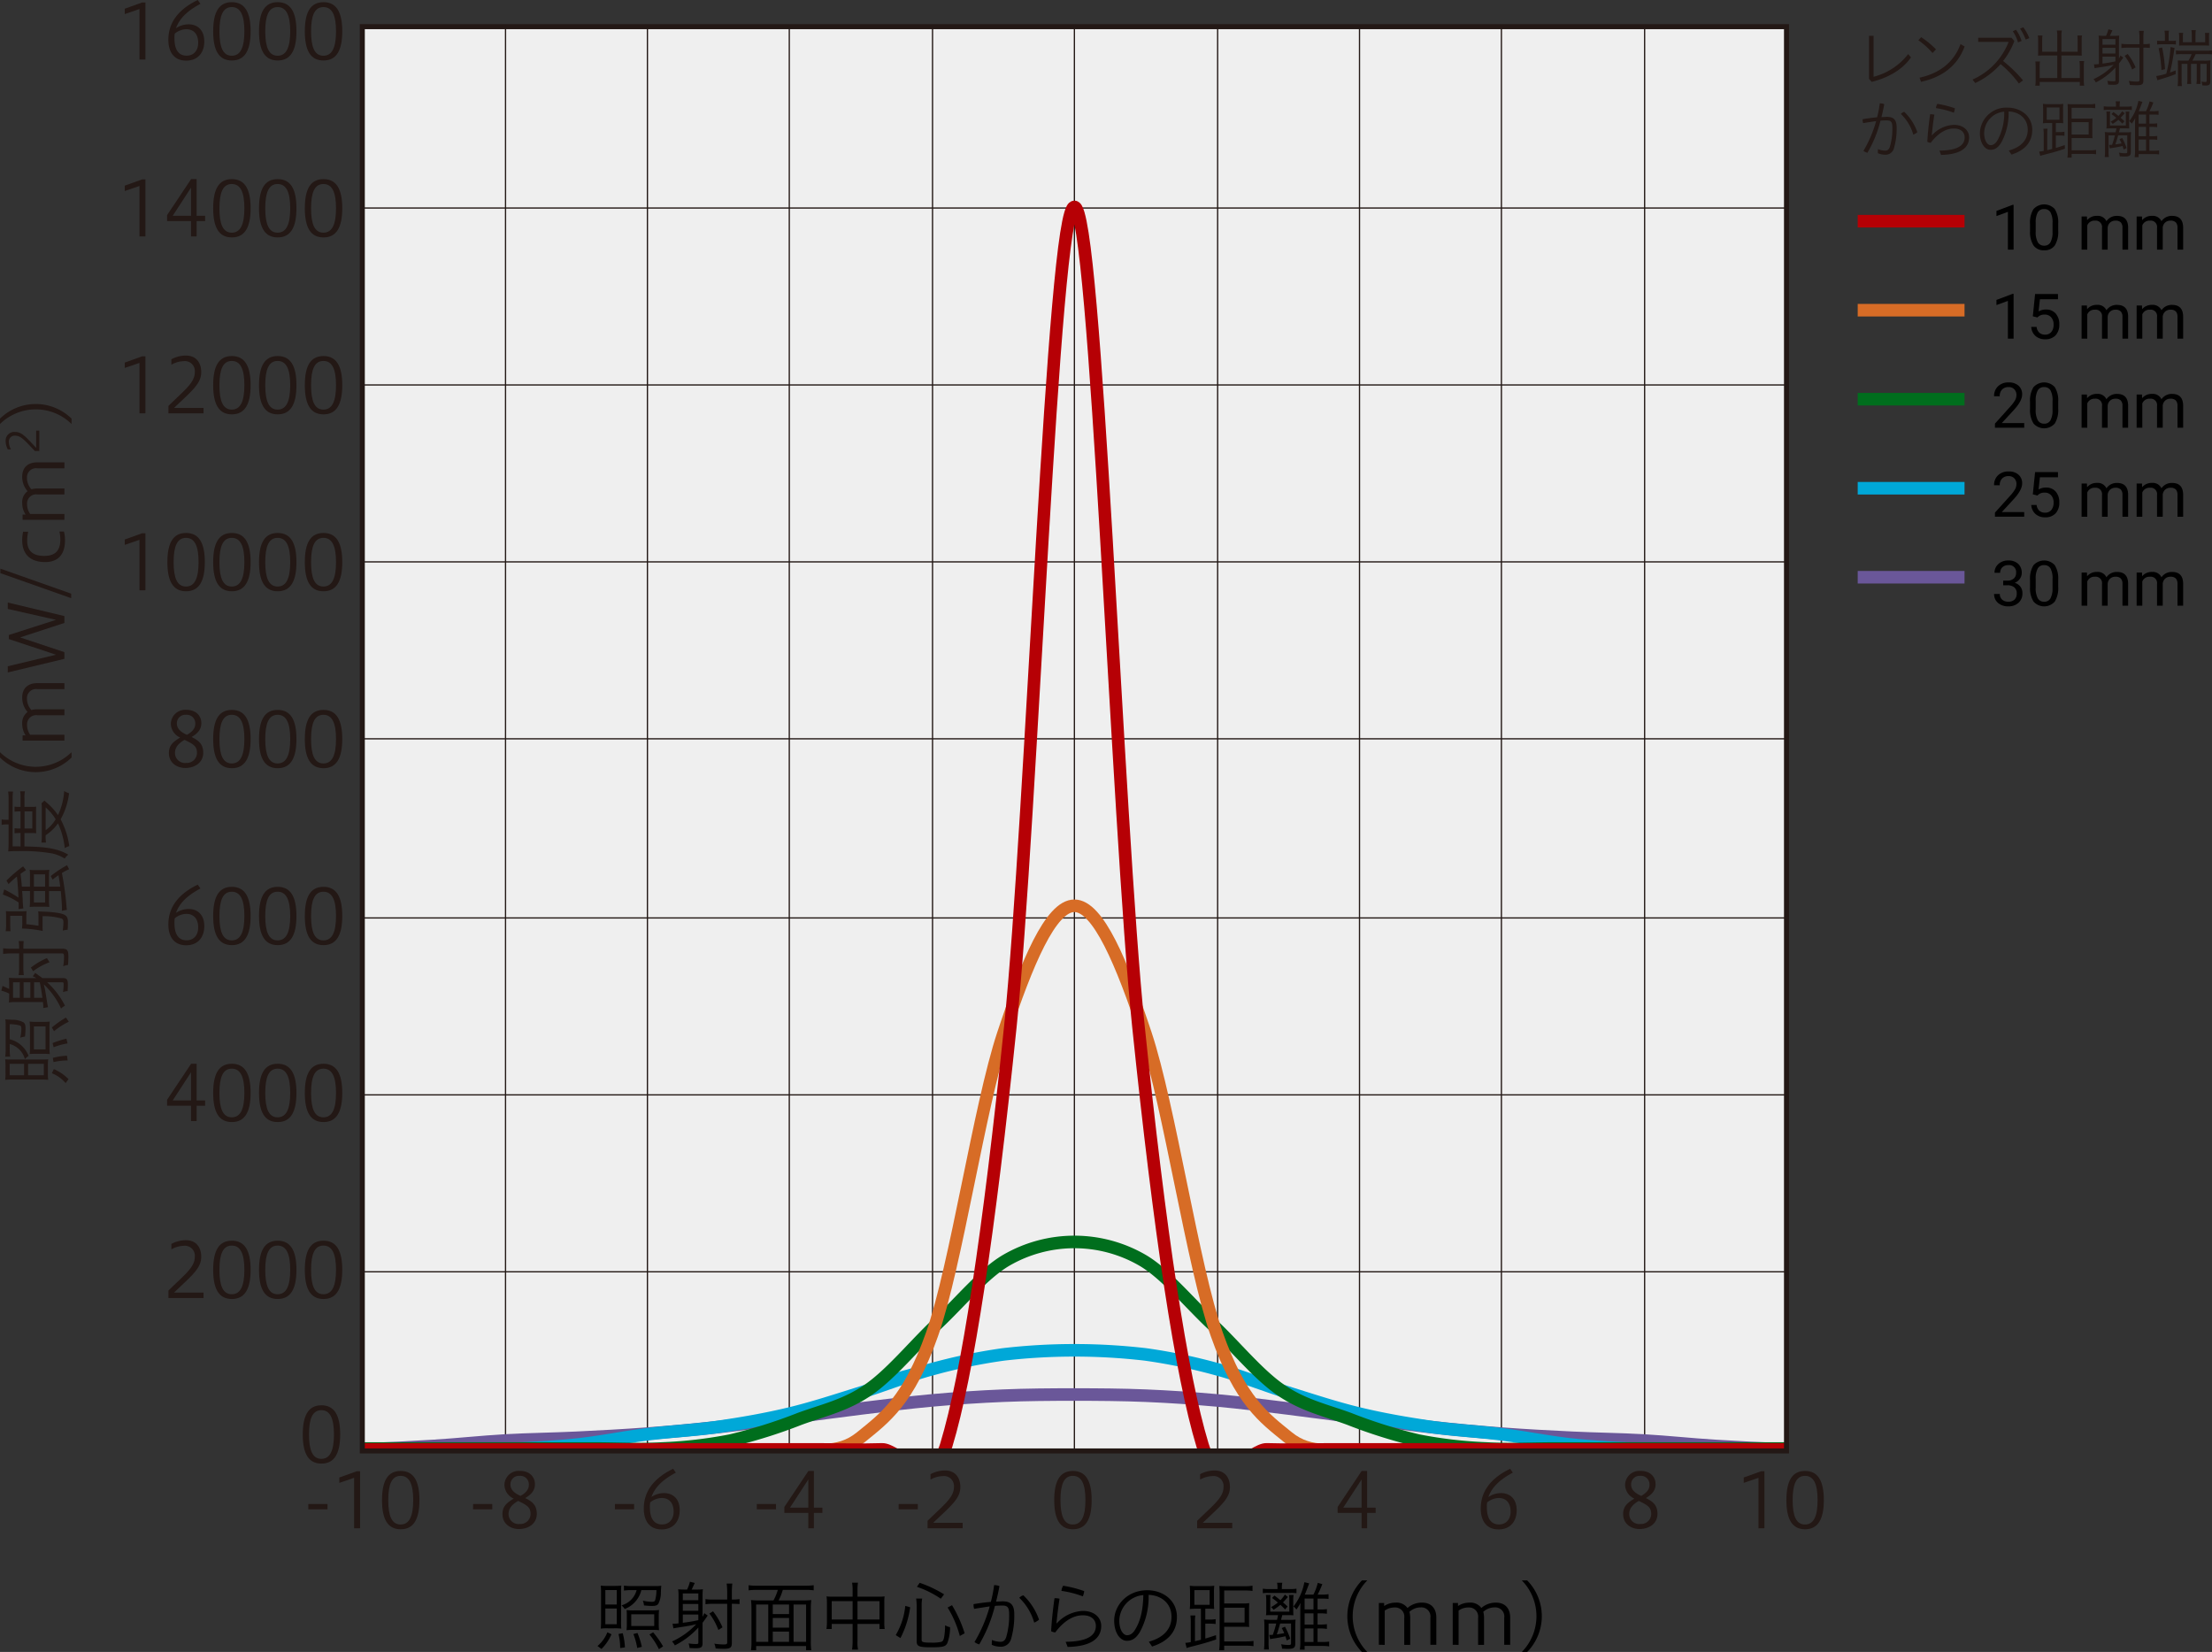
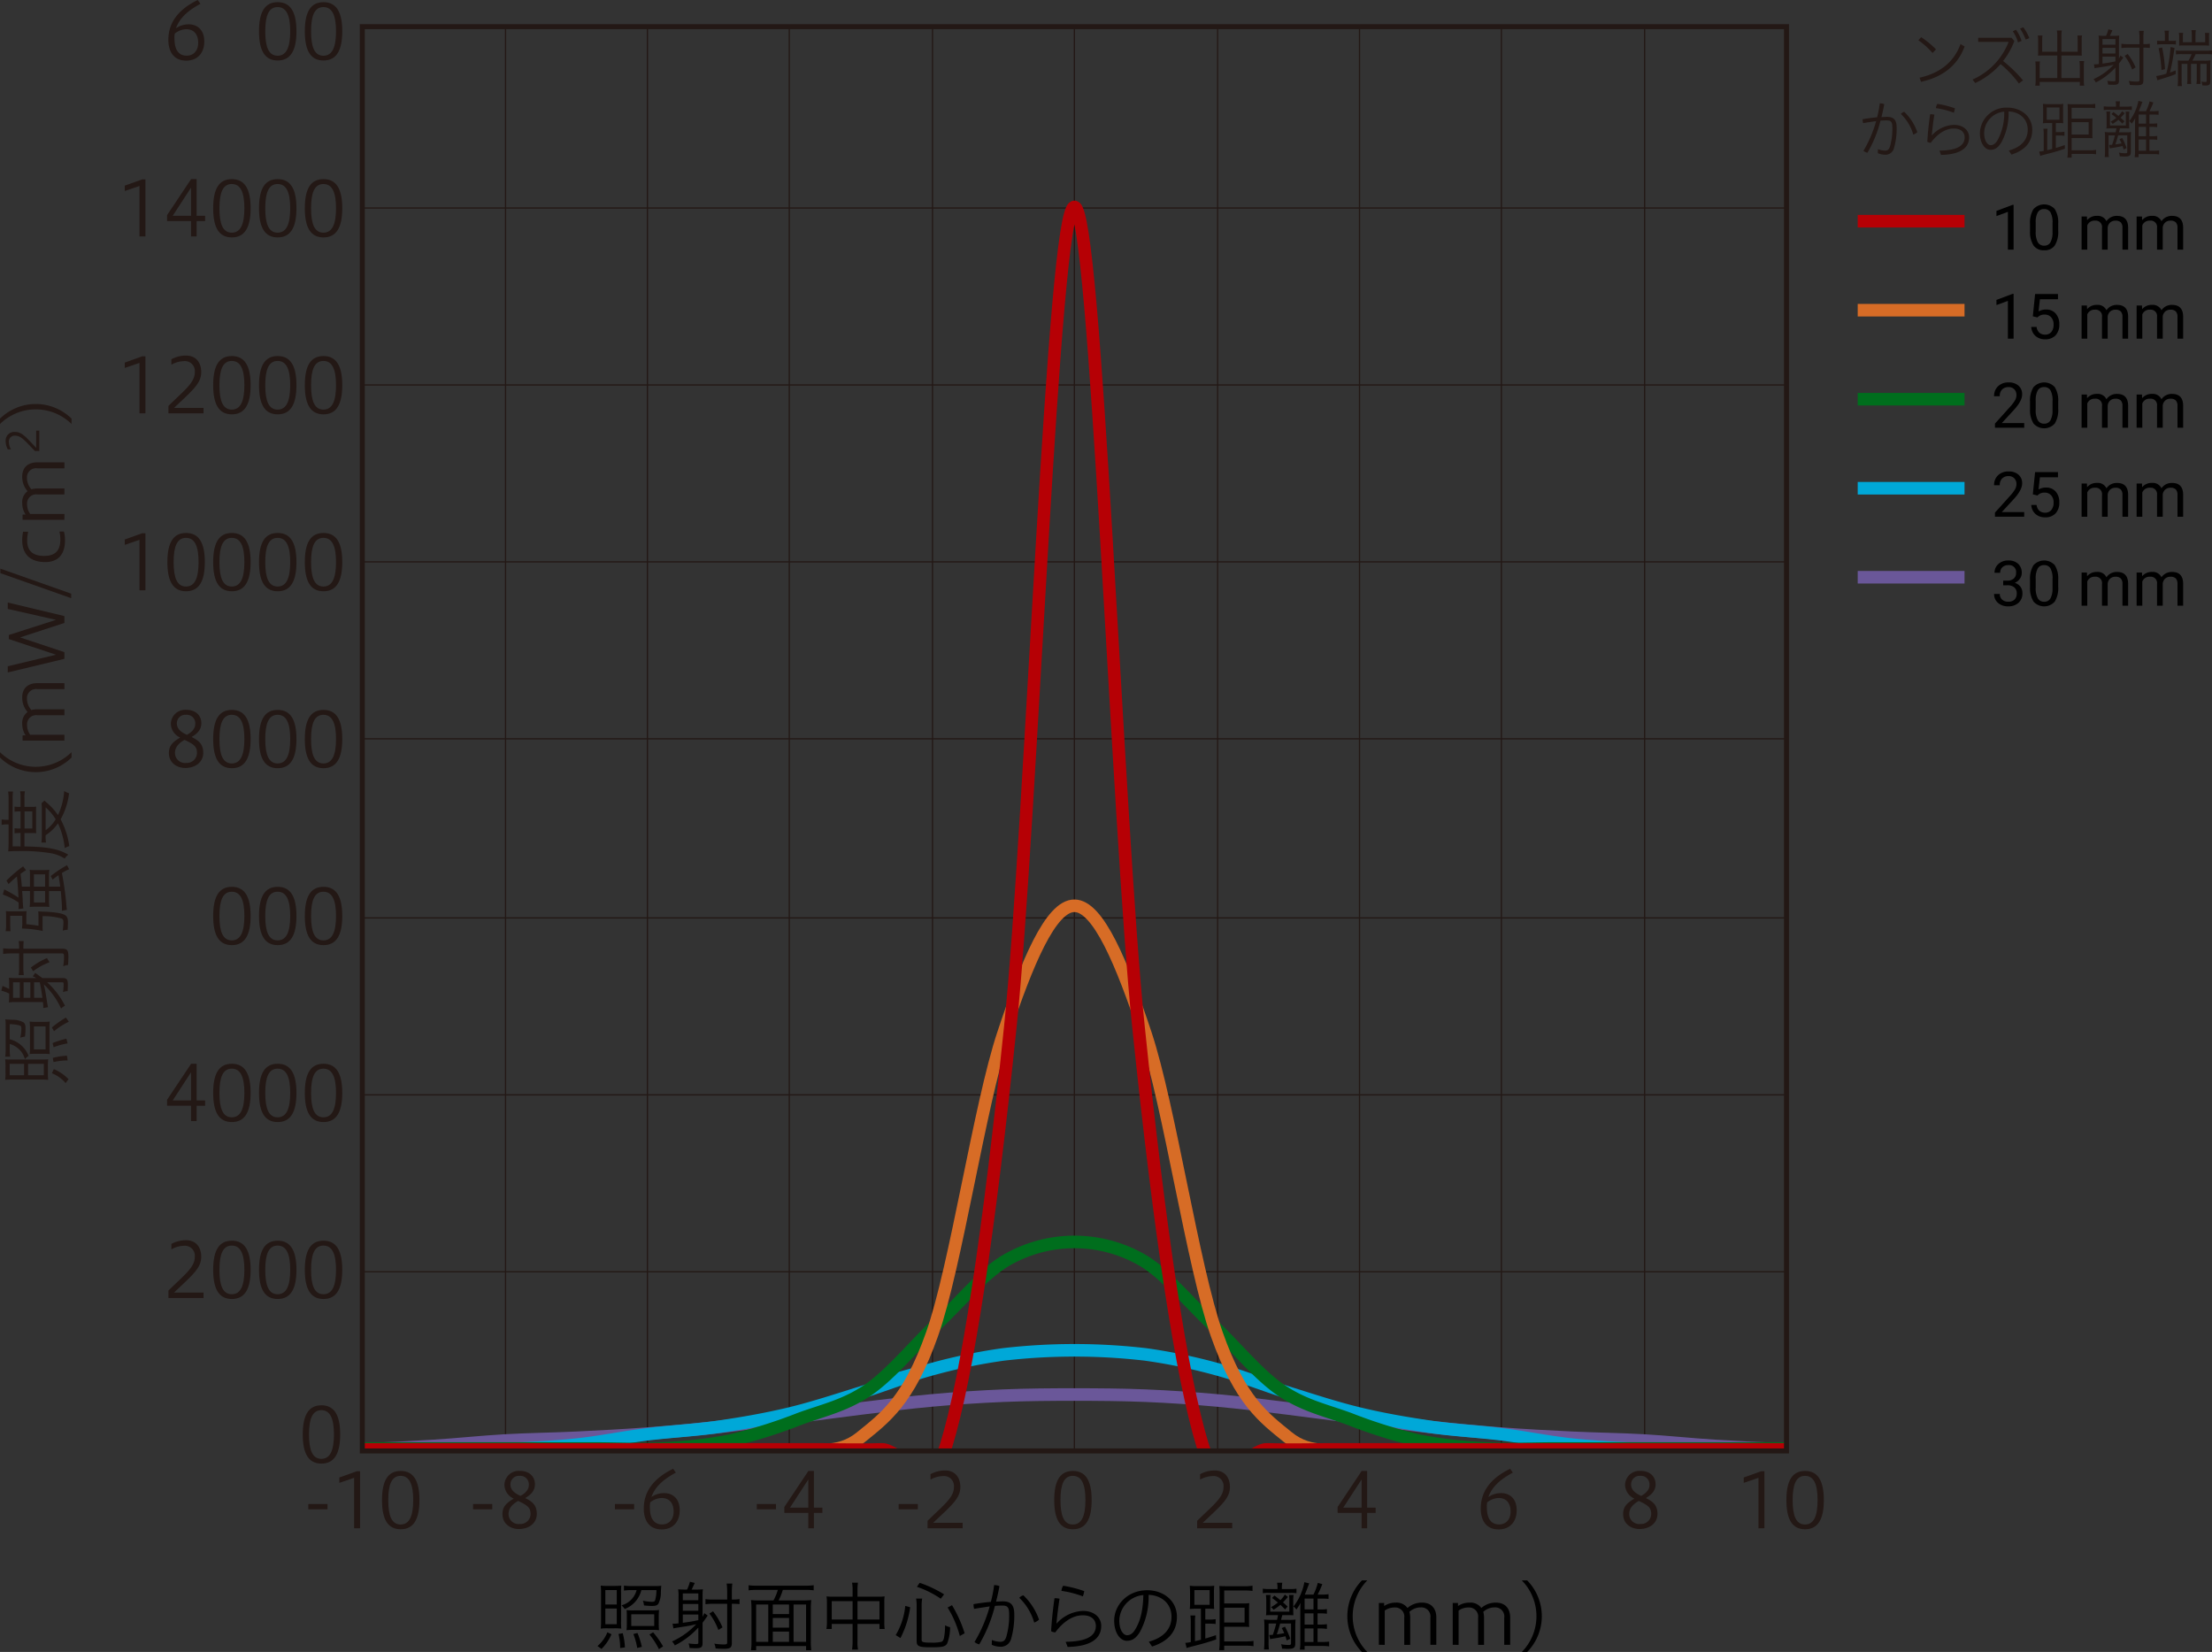
<svg xmlns="http://www.w3.org/2000/svg" viewBox="0 0 536.561 400.696">
  <rect x="0" y="0" width="536.561" height="400.696" fill="#333333" stroke="none" />
  <defs>
    <clipPath id="a" transform="translate(-29.708 -85.892)">
      <rect x="117.591" y="92.36" width="345.466" height="345.466" style="fill:none" />
    </clipPath>
  </defs>
  <title>1</title>
-   <rect x="87.884" y="6.469" width="345.466" height="345.466" style="fill:#efefef" />
-   <path d="M484.177,94.574v9.941a15.428,15.428,0,0,0,8.388-5.5l.684.793c-2.044,2.974-5.5,4.941-9.53,5.948l-.64-.748V94.574Z" transform="translate(-29.708 -85.892)" style="fill:#231815" />
  <path d="M495.736,94.909a22.841,22.841,0,0,1,3.586,2.959l-.839.883a19.2,19.2,0,0,0-3.446-3.1Zm-.395,9.82c4.561-.991,8.236-3.508,9.929-8.144l.99.58c-1.77,4.819-5.626,7.518-10.583,8.57Z" transform="translate(-29.708 -85.892)" style="fill:#231815" />
  <path d="M519.421,106.147a25.2,25.2,0,0,0-4.437-4.7,19.06,19.06,0,0,1-6.147,4.591l-.655-.854a16.5,16.5,0,0,0,8.754-9.134h-7.382V95.045h8.081l.688.793a17.683,17.683,0,0,1-2.729,4.85,31.82,31.82,0,0,1,4.832,4.7Zm-.7-13.037a9.192,9.192,0,0,1,1.357,2.713l-.869.352a8.85,8.85,0,0,0-1.264-2.7Zm1.771-.595a10.969,10.969,0,0,1,1.464,2.623l-.884.349a12.647,12.647,0,0,0-1.36-2.652Z" transform="translate(-29.708 -85.892)" style="fill:#231815" />
  <path d="M528.74,94.633a5.459,5.459,0,0,0-.108-1.342h1.22a6.015,6.015,0,0,0-.107,1.342v3.813h3.934V95.594c0-.366-.03-.761-.06-1.083h1.113a7.346,7.346,0,0,0-.077,1.144v2.974c0,.244.015.564.032.762-.244-.015-.627-.03-.916-.03h-4.026v5.46H534.2v-2.837a9.911,9.911,0,0,0-.077-1.281h1.128a8.191,8.191,0,0,0-.075,1.327v3.37a7.435,7.435,0,0,0,.09,1.266H534.2v-.9H524.47v.9H523.4a7.33,7.33,0,0,0,.092-1.266v-3.279a9.622,9.622,0,0,0-.077-1.326h1.127a7.394,7.394,0,0,0-.074,1.265v2.761h4.27v-5.46H525c-.244,0-.654.015-.928.03.015-.335.03-.488.03-.762V95.672a9.039,9.039,0,0,0-.077-1.161h1.112a7.772,7.772,0,0,0-.059,1.115v2.82h3.66Z" transform="translate(-29.708 -85.892)" style="fill:#231815" />
  <path d="M542.846,102.274a16.389,16.389,0,0,1-4.758,3.614,2.906,2.906,0,0,0-.565-.793,15.645,15.645,0,0,0,4.895-3.492c-.474.106-.792.183-1.235.274l-.732.122-1.723.275c-.336.045-.61.107-.931.167l-.167-.96c.2.015.289.015.336.015a7.939,7.939,0,0,0,.869-.076V96.082a8.23,8.23,0,0,0-.077-1.554c.306.029.839.061,1.342.061h.458a7.6,7.6,0,0,0,.58-1.586l.976.244c-.292.639-.458,1-.628,1.342h1.068a10.745,10.745,0,0,0,1.205-.061A13.223,13.223,0,0,0,543.7,95.9v4.194a4.29,4.29,0,0,0,.351-.732l.7.5a.968.968,0,0,1-.107.122c-.015.015-.045.077-.1.153a1.519,1.519,0,0,1-.17.244c-.029.046-.107.137-.181.259-.244.335-.307.427-.488.656v4.1c0,.854-.262,1.066-1.357,1.066-.306,0-.7-.014-1.282-.044a3.1,3.1,0,0,0-.2-.931,9.91,9.91,0,0,0,1.527.122c.381,0,.458-.045.458-.3Zm0-6.909H539.7v1.373h3.142ZM539.7,98.873h3.142V97.5H539.7Zm0,2.44c1.434-.2,1.663-.229,3.142-.534V99.635H539.7Zm8.983-6.192a14.173,14.173,0,0,0-.107-1.752h1.142a14.649,14.649,0,0,0-.092,1.769V96.6h.122a8.6,8.6,0,0,0,1.434-.093v1.007c-.428-.031-.869-.061-1.419-.061h-.137v7.914c0,.976-.318,1.2-1.66,1.2-.536,0-1.054-.03-1.634-.076a2.933,2.933,0,0,0-.259-.976,11.689,11.689,0,0,0,1.907.168c.548,0,.7-.077.7-.381V97.455h-2.854a13.633,13.633,0,0,0-1.538.091V96.509a9.428,9.428,0,0,0,1.523.093h2.869Zm-1.786,7.641a13.018,13.018,0,0,0-1.815-3.325l.732-.457a14.639,14.639,0,0,1,1.923,3.248Z" transform="translate(-29.708 -85.892)" style="fill:#231815" />
  <path d="M552.742,104.333a14.153,14.153,0,0,0,2.44-.565,36.534,36.534,0,0,0,1.035-6.466l.976.229c-.059.259-.1.595-.333,2.059-.291,1.738-.428,2.425-.794,3.889.443-.138.687-.229,1.386-.5v.9c-1.279.488-2.362.854-3.886,1.3-.214.076-.366.122-.535.183Zm2.1-9.9a6.582,6.582,0,0,0-.092-1.1h1.083a4.9,4.9,0,0,0-.075,1.1v1.374h.747a5.014,5.014,0,0,0,1.006-.061v.944a6.457,6.457,0,0,0-1.006-.061h-2.517a8.45,8.45,0,0,0-1.036.061v-.944a5.018,5.018,0,0,0,.991.061h.9Zm-.67,2.989a34.47,34.47,0,0,1,.7,5.246l-.869.214a33.367,33.367,0,0,0-.685-5.292Zm4.865,1.6a11.481,11.481,0,0,0-1.511.062v-.961a8.54,8.54,0,0,0,1.511.076h5.7a9.141,9.141,0,0,0,1.526-.09v.975a11.955,11.955,0,0,0-1.511-.062H562.3c-.244.55-.425.916-.791,1.586h2.88a10.391,10.391,0,0,0,1.526-.076,11.931,11.931,0,0,0-.062,1.48v3.675c0,.7-.274.945-1.1.945-.211,0-.488-.015-.836-.03a2.957,2.957,0,0,0-.229-.915,6.44,6.44,0,0,0,.99.091c.23,0,.289-.061.289-.305v-4.087h-1.523v3.432a12.349,12.349,0,0,0,.059,1.433H562.5a11.539,11.539,0,0,0,.075-1.433v-3.432h-1.4v3.432a10.2,10.2,0,0,0,.063,1.433h-1.009a9.782,9.782,0,0,0,.078-1.433v-3.432H558.9v3.767a9.5,9.5,0,0,0,.078,1.617h-1.054a9.605,9.605,0,0,0,.093-1.632v-3.157c0-.579-.03-1.189-.045-1.433.488.045,1.02.06,1.523.06h1.068a9.506,9.506,0,0,0,.762-1.586Zm2.333-4.7a6.346,6.346,0,0,0-.092-1.114h1.068a6.012,6.012,0,0,0-.078,1.114v1.813h2.348V94.877a6.548,6.548,0,0,0-.06-1H565.6a6.024,6.024,0,0,0-.06,1.037v1.158a6.8,6.8,0,0,0,.045.884l-.181-.015h-.292c-.122-.015-.455-.015-.655-.015h-5.094a9.618,9.618,0,0,0-1.083.03c.015-.274.033-.547.033-.854V94.955a8.574,8.574,0,0,0-.077-1.1h1.035a6.091,6.091,0,0,0-.059,1.066v1.22h2.166Z" transform="translate(-29.708 -85.892)" style="fill:#231815" />
  <path d="M485.242,122.064a5.02,5.02,0,0,0,1.663.366c.64,0,.991-.215,1.25-.993a15.427,15.427,0,0,0,.58-4.558c0-1.4-.306-1.785-1.357-1.785-.443,0-.946.016-1.526.061a28.848,28.848,0,0,1-3.172,7.792,2.451,2.451,0,0,1-.958-.473,29.3,29.3,0,0,0,3.08-7.212c-.961.153-2.044.3-3.157.5a2.88,2.88,0,0,1-.122-.793.573.573,0,0,1,.015-.167c1.279-.214,2.454-.366,3.493-.458a24.734,24.734,0,0,0,.654-3.385,2.666,2.666,0,0,1,1.083.2c-.166.945-.395,2.013-.687,3.141.473-.015.917-.061,1.342-.061,1.815,0,2.351.915,2.351,2.654a16.86,16.86,0,0,1-.628,4.865,2.134,2.134,0,0,1-2.3,1.661,4.226,4.226,0,0,1-1.634-.38Zm6.376-9.044a12.465,12.465,0,0,1,3.172,4.926,3.081,3.081,0,0,1-.976.595,11.293,11.293,0,0,0-3.02-5.017A1.7,1.7,0,0,1,491.618,113.02Z" transform="translate(-29.708 -85.892)" style="fill:#231815" />
  <path d="M500.158,122.43c4.118-.047,6.114-1.115,6.114-3.218,0-1.2-.869-2.15-2.621-2.15-2.059,0-3.981,1.3-5.6,3.46a1.782,1.782,0,0,1-.839-.244c.122-2.24.381-4.543.687-6.678a4.433,4.433,0,0,1,1.021.107c-.336,2.058-.5,3.751-.625,4.971l.06.014a7.568,7.568,0,0,1,5.293-2.515c2.333,0,3.7,1.373,3.7,3.035,0,2.622-2.21,4.162-6.8,4.254Zm3.752-10.264a4.192,4.192,0,0,1-.274,1.068,20.092,20.092,0,0,0-4.332-1.113,2.321,2.321,0,0,1,.351-1.037A23.849,23.849,0,0,1,503.91,112.166Z" transform="translate(-29.708 -85.892)" style="fill:#231815" />
  <path d="M516.978,122.413c3.067-.854,4.591-2.638,4.591-5.031,0-2.821-2.166-4.377-4.636-4.453a14.907,14.907,0,0,1-1.723,7.442c-.839,1.432-1.693,1.859-2.683,1.859-1.313,0-2.562-1.554-2.562-4.087A6.393,6.393,0,0,1,516.674,112c3.217,0,5.993,2.074,5.993,5.383,0,3.05-1.86,5-5.032,6.007ZM511,118.129c0,2.012.872,2.974,1.571,2.974.6,0,1.2-.337,1.756-1.342a13.719,13.719,0,0,0,1.538-6.786A5.307,5.307,0,0,0,511,118.129Z" transform="translate(-29.708 -85.892)" style="fill:#231815" />
  <path d="M526.5,115.735a10.384,10.384,0,0,0-1.253.061,11.148,11.148,0,0,0,.063-1.464v-1.739c0-.564-.03-1.22-.063-1.509a11.6,11.6,0,0,0,1.375.076h2.163a10.206,10.206,0,0,0,1.419-.076,12.06,12.06,0,0,0-.059,1.479v1.769a13.117,13.117,0,0,0,.045,1.449,10.685,10.685,0,0,0-1.235-.046h-.566v2.2h.825a6.9,6.9,0,0,0,1.264-.093v.993a9.242,9.242,0,0,0-1.264-.078h-.825v3.02c.932-.275,1.25-.38,2.167-.7l.029.885c-1.538.535-2.972.945-5,1.449-.351.091-.777.213-.976.289l-.259-1.052a7.619,7.619,0,0,0,1.1-.151v-4.133a9.4,9.4,0,0,0-.078-1.251h1.009a6.922,6.922,0,0,0-.077,1.219v3.982c.458-.108.854-.2,1.2-.291v-6.282Zm-.321-.793h3.094v-2.974h-3.094Zm6.04,7.41h4.451a9.719,9.719,0,0,0,1.479-.105v1.066a8.906,8.906,0,0,0-1.464-.091h-4.466v.9h-1.024a11,11,0,0,0,.093-1.6v-9.942c0-.518-.03-1.22-.063-1.449.307.031.854.046,1.4.046h3.86a8.045,8.045,0,0,0,1.463-.107v1.068a9.07,9.07,0,0,0-1.449-.092h-4.284v2.623h3.8a9.192,9.192,0,0,0,1.28-.061c-.03.321-.045.778-.045,1.205v2.364a11.924,11.924,0,0,0,.03,1.249c-.351-.029-.824-.044-1.22-.044h-3.841Zm4.13-3.826v-3h-4.13v3Z" transform="translate(-29.708 -85.892)" style="fill:#231815" />
  <path d="M542.98,111.526a4.627,4.627,0,0,0-.092-1.052h1.068a4.513,4.513,0,0,0-.092,1.037v.244h1.785a7.546,7.546,0,0,0,1.172-.077v.915a8.051,8.051,0,0,0-1.172-.061H541.12a6.678,6.678,0,0,0-1.113.061v-.915a7.345,7.345,0,0,0,1.128.077h1.845Zm-1.678,9.516h.184a4.287,4.287,0,0,0,.548-.032,20.317,20.317,0,0,0,.687-2.286H541.18v3.689a10.918,10.918,0,0,0,.062,1.571h-.991a13.88,13.88,0,0,0,.075-1.586v-2.913a14.22,14.22,0,0,0-.06-1.569,13.08,13.08,0,0,0,1.464.076h1.158c.077-.336.169-.763.2-.961h-1.146c-.577,0-.806,0-1.294.031a5.5,5.5,0,0,0,.06-1.037v-1.983a8.607,8.607,0,0,0-.075-1.1h.943a6.9,6.9,0,0,0-.059,1.037v2.349h3.859v-2.349a6.778,6.778,0,0,0-.062-1.022h.931a4.676,4.676,0,0,0-.077,1.022v2.12c0,.259.014.64.029.961-.562-.031-.761-.031-1.157-.031h-1.1c-.077.336-.152.61-.244.961h1.464a11.137,11.137,0,0,0,1.479-.061c-.03.29-.063.9-.063,1.371v3.477c0,.854-.3,1.083-1.508,1.083-.289,0-.548-.015-1.176-.046a2.707,2.707,0,0,0-.2-.9,8.988,8.988,0,0,0,1.523.151c.4,0,.5-.076.5-.366v-3.979h-2.211c-.333,1.173-.41,1.449-.669,2.2.669-.093,1.143-.169,1.494-.244a7.83,7.83,0,0,0-.5-1.023l.654-.29a15.2,15.2,0,0,1,1.069,2.44l-.718.351c-.136-.473-.181-.61-.258-.854-.688.168-1.693.366-2.577.488a5.206,5.206,0,0,0-.518.107Zm3.219-5.155c-.458-.488-.628-.64-.946-.945a12.2,12.2,0,0,1-1.39,1.006,2.4,2.4,0,0,0-.517-.533,8.763,8.763,0,0,0,1.389-.931,12.273,12.273,0,0,0-1.175-.915l.473-.5c.61.442.839.641,1.22.946a6.74,6.74,0,0,0,.9-1.144l.609.488a14.708,14.708,0,0,1-.99,1.1c.381.32.517.442.931.839Zm6.57,3.049h.535a9.085,9.085,0,0,0,1.357-.075v.961a7.7,7.7,0,0,0-1.357-.093h-.535v2.73h.946a8.819,8.819,0,0,0,1.4-.076v.976a8.967,8.967,0,0,0-1.449-.092h-3.523v.748h-.961a9.588,9.588,0,0,0,.093-1.707v-6.436c0-.534.015-.778.044-1.327a7.572,7.572,0,0,1-.839,1.342,2.492,2.492,0,0,0-.6-.61,11.416,11.416,0,0,0,2.214-4.925l.976.244-.14.366-.289.762c-.229.595-.3.793-.473,1.144h1.756a10.929,10.929,0,0,0,.883-2.379l.914.259a19.986,19.986,0,0,1-.943,2.12h.684a7.945,7.945,0,0,0,1.526-.092v.961a14.862,14.862,0,0,0-1.526-.061h-.7v2.2h.535a6.5,6.5,0,0,0,1.357-.076v.945a9.924,9.924,0,0,0-1.371-.076h-.521Zm-.821-5.26h-1.8v2.2h1.8Zm-1.8,2.989v2.271h1.8v-2.271Zm0,5.794h1.8v-2.73h-1.8Z" transform="translate(-29.708 -85.892)" style="fill:#231815" />
  <path d="M518.141,146.45h-1.38v-9.172l-2.776,1.019v-1.249l3.942-1.481h.214Z" transform="translate(-29.708 -85.892)" />
  <path d="M528.966,141.831a6.272,6.272,0,0,1-.827,3.592,2.932,2.932,0,0,1-2.58,1.176,2.965,2.965,0,0,1-2.568-1.149,6,6,0,0,1-.863-3.433v-1.838a6.156,6.156,0,0,1,.827-3.548,3.5,3.5,0,0,1,5.163-.042,5.948,5.948,0,0,1,.848,3.456Zm-1.375-1.882a5.036,5.036,0,0,0-.494-2.547,1.687,1.687,0,0,0-1.553-.8,1.67,1.67,0,0,0-1.541.8,4.923,4.923,0,0,0-.5,2.448v2.2a5.113,5.113,0,0,0,.509,2.592,1.685,1.685,0,0,0,1.544.838,1.667,1.667,0,0,0,1.514-.789,4.955,4.955,0,0,0,.518-2.484Z" transform="translate(-29.708 -85.892)" />
  <path d="M535.934,138.4l.039.892a2.969,2.969,0,0,1,2.389-1.041,2.3,2.3,0,0,1,2.3,1.294,3.053,3.053,0,0,1,1.044-.937,3.092,3.092,0,0,1,1.521-.357q2.65,0,2.7,2.8v5.393h-1.378v-5.311a1.837,1.837,0,0,0-.4-1.291,1.729,1.729,0,0,0-1.321-.427,1.831,1.831,0,0,0-1.273.456,1.871,1.871,0,0,0-.589,1.232v5.341h-1.381v-5.274a1.536,1.536,0,0,0-1.72-1.755,1.838,1.838,0,0,0-1.851,1.153v5.876h-1.377V138.4Z" transform="translate(-29.708 -85.892)" />
  <path d="M549.288,138.4l.035.892a2.977,2.977,0,0,1,2.39-1.041,2.306,2.306,0,0,1,2.3,1.294,3.044,3.044,0,0,1,1.044-.937,3.078,3.078,0,0,1,1.52-.357q2.648,0,2.693,2.8v5.393h-1.377v-5.311a1.852,1.852,0,0,0-.393-1.291,1.737,1.737,0,0,0-1.324-.427,1.826,1.826,0,0,0-1.271.456,1.853,1.853,0,0,0-.589,1.232v5.341h-1.383v-5.274a1.535,1.535,0,0,0-1.717-1.755,1.84,1.84,0,0,0-1.854,1.153v5.876h-1.378V138.4Z" transform="translate(-29.708 -85.892)" />
  <path d="M518.141,168.041h-1.38v-9.172l-2.776,1.019v-1.249l3.942-1.481h.214Z" transform="translate(-29.708 -85.892)" />
  <path d="M522.807,162.611l.55-5.4h5.549v1.272h-4.38l-.327,2.953a3.481,3.481,0,0,1,1.806-.469,2.988,2.988,0,0,1,2.351.979,3.836,3.836,0,0,1,.872,2.644,3.709,3.709,0,0,1-.9,2.637,3.3,3.3,0,0,1-2.526.963,3.415,3.415,0,0,1-2.342-.8,3.164,3.164,0,0,1-1.035-2.2h1.3a2.181,2.181,0,0,0,.661,1.4,2.055,2.055,0,0,0,1.413.472,1.85,1.85,0,0,0,1.5-.655,2.727,2.727,0,0,0,.548-1.808,2.5,2.5,0,0,0-.592-1.743,2.006,2.006,0,0,0-1.571-.659,2.286,2.286,0,0,0-1.416.394l-.363.3Z" transform="translate(-29.708 -85.892)" />
  <path d="M535.934,159.993l.039.892a2.975,2.975,0,0,1,2.389-1.041,2.3,2.3,0,0,1,2.3,1.294,3.053,3.053,0,0,1,1.044-.937,3.092,3.092,0,0,1,1.521-.357q2.65,0,2.7,2.8v5.393h-1.378V162.73a1.84,1.84,0,0,0-.4-1.29,1.725,1.725,0,0,0-1.321-.428,1.823,1.823,0,0,0-1.273.458,1.864,1.864,0,0,0-.589,1.23v5.341h-1.381v-5.274a1.537,1.537,0,0,0-1.72-1.755,1.841,1.841,0,0,0-1.851,1.153v5.876h-1.377v-8.048Z" transform="translate(-29.708 -85.892)" />
  <path d="M549.288,159.993l.035.892a2.983,2.983,0,0,1,2.39-1.041,2.306,2.306,0,0,1,2.3,1.294,3.044,3.044,0,0,1,1.044-.937,3.078,3.078,0,0,1,1.52-.357q2.648,0,2.693,2.8v5.393h-1.377V162.73a1.854,1.854,0,0,0-.393-1.29,1.733,1.733,0,0,0-1.324-.428,1.818,1.818,0,0,0-1.271.458,1.846,1.846,0,0,0-.589,1.23v5.341h-1.383v-5.274a1.536,1.536,0,0,0-1.717-1.755,1.843,1.843,0,0,0-1.854,1.153v5.876h-1.378v-8.048Z" transform="translate(-29.708 -85.892)" />
  <path d="M520.718,189.634h-7.1v-.99l3.749-4.165a8.973,8.973,0,0,0,1.151-1.537,2.558,2.558,0,0,0,.315-1.223,1.931,1.931,0,0,0-.514-1.391,1.787,1.787,0,0,0-1.369-.543,2.132,2.132,0,0,0-1.6.583,2.237,2.237,0,0,0-.568,1.626H513.41a3.193,3.193,0,0,1,.964-2.417,3.57,3.57,0,0,1,2.577-.923,3.433,3.433,0,0,1,2.389.792,2.7,2.7,0,0,1,.878,2.109q0,1.6-2.038,3.809l-2.9,3.146h5.439Z" transform="translate(-29.708 -85.892)" />
  <path d="M528.966,185.014a6.276,6.276,0,0,1-.827,3.593,3.431,3.431,0,0,1-5.148.025,6,6,0,0,1-.863-3.432v-1.837a6.154,6.154,0,0,1,.827-3.548,3.493,3.493,0,0,1,5.163-.042,5.946,5.946,0,0,1,.848,3.456Zm-1.375-1.882a5.043,5.043,0,0,0-.494-2.548,1.688,1.688,0,0,0-1.553-.8,1.67,1.67,0,0,0-1.541.8,4.913,4.913,0,0,0-.5,2.447v2.2a5.123,5.123,0,0,0,.509,2.592,1.688,1.688,0,0,0,1.544.837,1.667,1.667,0,0,0,1.514-.788,4.962,4.962,0,0,0,.518-2.485Z" transform="translate(-29.708 -85.892)" />
  <path d="M535.934,181.585l.039.893a2.97,2.97,0,0,1,2.389-1.042,2.3,2.3,0,0,1,2.3,1.295,3.056,3.056,0,0,1,1.044-.938,3.092,3.092,0,0,1,1.521-.357q2.65,0,2.7,2.805v5.393h-1.378v-5.312a1.841,1.841,0,0,0-.4-1.291,1.733,1.733,0,0,0-1.321-.427,1.823,1.823,0,0,0-1.273.457,1.864,1.864,0,0,0-.589,1.232v5.341h-1.381V184.36a1.537,1.537,0,0,0-1.72-1.756,1.839,1.839,0,0,0-1.851,1.153v5.877h-1.377v-8.049Z" transform="translate(-29.708 -85.892)" />
  <path d="M549.288,181.585l.035.893a2.977,2.977,0,0,1,2.39-1.042,2.306,2.306,0,0,1,2.3,1.295,3.046,3.046,0,0,1,1.044-.938,3.078,3.078,0,0,1,1.52-.357q2.648,0,2.693,2.805v5.393h-1.377v-5.312a1.855,1.855,0,0,0-.393-1.291,1.741,1.741,0,0,0-1.324-.427,1.818,1.818,0,0,0-1.271.457,1.846,1.846,0,0,0-.589,1.232v5.341h-1.383V184.36a1.536,1.536,0,0,0-1.717-1.756,1.842,1.842,0,0,0-1.854,1.153v5.877h-1.378v-8.049Z" transform="translate(-29.708 -85.892)" />
  <path d="M520.718,211.225h-7.1v-.99l3.749-4.165a8.9,8.9,0,0,0,1.151-1.536,2.562,2.562,0,0,0,.315-1.224,1.931,1.931,0,0,0-.514-1.391,1.791,1.791,0,0,0-1.369-.543,2.125,2.125,0,0,0-1.6.585,2.229,2.229,0,0,0-.568,1.624H513.41a3.193,3.193,0,0,1,.964-2.417,3.575,3.575,0,0,1,2.577-.923,3.433,3.433,0,0,1,2.389.793,2.7,2.7,0,0,1,.878,2.108q0,1.6-2.038,3.809l-2.9,3.146h5.439Z" transform="translate(-29.708 -85.892)" />
  <path d="M522.807,205.794l.55-5.4h5.549v1.272h-4.38l-.327,2.953a3.49,3.49,0,0,1,1.806-.468,2.984,2.984,0,0,1,2.351.978,3.834,3.834,0,0,1,.872,2.644,3.711,3.711,0,0,1-.9,2.638,3.3,3.3,0,0,1-2.526.962,3.41,3.41,0,0,1-2.342-.8,3.164,3.164,0,0,1-1.035-2.2h1.3a2.183,2.183,0,0,0,.661,1.4,2.065,2.065,0,0,0,1.413.471,1.856,1.856,0,0,0,1.5-.654,2.728,2.728,0,0,0,.548-1.808,2.5,2.5,0,0,0-.592-1.744,2.009,2.009,0,0,0-1.571-.659,2.273,2.273,0,0,0-1.416.4l-.363.3Z" transform="translate(-29.708 -85.892)" />
  <path d="M535.934,203.176l.039.893a2.97,2.97,0,0,1,2.389-1.042,2.3,2.3,0,0,1,2.3,1.3,3.056,3.056,0,0,1,1.044-.938,3.092,3.092,0,0,1,1.521-.357q2.65,0,2.7,2.805v5.393h-1.378v-5.312a1.832,1.832,0,0,0-.4-1.289,1.725,1.725,0,0,0-1.321-.429,1.823,1.823,0,0,0-1.273.458,1.862,1.862,0,0,0-.589,1.231v5.341h-1.381v-5.274a1.537,1.537,0,0,0-1.72-1.756,1.839,1.839,0,0,0-1.851,1.153v5.877h-1.377v-8.049Z" transform="translate(-29.708 -85.892)" />
  <path d="M549.288,203.176l.035.893a2.977,2.977,0,0,1,2.39-1.042,2.306,2.306,0,0,1,2.3,1.3,3.046,3.046,0,0,1,1.044-.938,3.078,3.078,0,0,1,1.52-.357q2.648,0,2.693,2.805v5.393h-1.377v-5.312a1.846,1.846,0,0,0-.393-1.289,1.733,1.733,0,0,0-1.324-.429,1.818,1.818,0,0,0-1.271.458,1.844,1.844,0,0,0-.589,1.231v5.341h-1.383v-5.274a1.536,1.536,0,0,0-1.717-1.756,1.842,1.842,0,0,0-1.854,1.153v5.877h-1.378v-8.049Z" transform="translate(-29.708 -85.892)" />
  <path d="M515.621,226.732h1.032a2.281,2.281,0,0,0,1.536-.514,1.72,1.72,0,0,0,.556-1.345,1.68,1.68,0,0,0-1.895-1.905,1.976,1.976,0,0,0-1.425.509,1.786,1.786,0,0,0-.533,1.351h-1.375a2.762,2.762,0,0,1,.941-2.139,3.422,3.422,0,0,1,2.392-.851,3.387,3.387,0,0,1,2.4.809,2.936,2.936,0,0,1,.872,2.256,2.4,2.4,0,0,1-.458,1.368,2.76,2.76,0,0,1-1.247.988,2.664,2.664,0,0,1,1.38.937,2.607,2.607,0,0,1,.485,1.6,2.943,2.943,0,0,1-.952,2.312,3.554,3.554,0,0,1-2.475.857,3.663,3.663,0,0,1-2.482-.827,2.742,2.742,0,0,1-.955-2.178H514.8a1.761,1.761,0,0,0,.559,1.368,2.109,2.109,0,0,0,1.494.512,2.07,2.07,0,0,0,1.523-.521,2,2,0,0,0,.53-1.493,1.826,1.826,0,0,0-.58-1.452,2.542,2.542,0,0,0-1.676-.521h-1.032Z" transform="translate(-29.708 -85.892)" />
  <path d="M528.966,228.2a6.279,6.279,0,0,1-.827,3.595,3.431,3.431,0,0,1-5.148.025,6,6,0,0,1-.863-3.432v-1.839a6.153,6.153,0,0,1,.827-3.547,3.494,3.494,0,0,1,5.163-.041,5.941,5.941,0,0,1,.848,3.454Zm-1.375-1.88a5.042,5.042,0,0,0-.494-2.549,1.69,1.69,0,0,0-1.553-.8,1.671,1.671,0,0,0-1.541.8,4.927,4.927,0,0,0-.5,2.449v2.2a5.12,5.12,0,0,0,.509,2.592,1.685,1.685,0,0,0,1.544.836,1.665,1.665,0,0,0,1.514-.788,4.957,4.957,0,0,0,.518-2.485Z" transform="translate(-29.708 -85.892)" />
  <path d="M535.934,224.769l.039.892a2.969,2.969,0,0,1,2.389-1.041,2.3,2.3,0,0,1,2.3,1.294,3.053,3.053,0,0,1,1.044-.937,3.092,3.092,0,0,1,1.521-.357q2.65,0,2.7,2.8v5.394h-1.378v-5.311a1.837,1.837,0,0,0-.4-1.291,1.725,1.725,0,0,0-1.321-.429,1.823,1.823,0,0,0-1.273.458,1.866,1.866,0,0,0-.589,1.232v5.341h-1.381v-5.275a1.537,1.537,0,0,0-1.72-1.756,1.841,1.841,0,0,0-1.851,1.155v5.876h-1.377v-8.048Z" transform="translate(-29.708 -85.892)" />
  <path d="M549.288,224.769l.035.892a2.977,2.977,0,0,1,2.39-1.041,2.306,2.306,0,0,1,2.3,1.294,3.044,3.044,0,0,1,1.044-.937,3.078,3.078,0,0,1,1.52-.357q2.648,0,2.693,2.8v5.394h-1.377v-5.311a1.852,1.852,0,0,0-.393-1.291,1.733,1.733,0,0,0-1.324-.429,1.818,1.818,0,0,0-1.271.458,1.848,1.848,0,0,0-.589,1.232v5.341h-1.383v-5.275a1.536,1.536,0,0,0-1.717-1.756,1.843,1.843,0,0,0-1.854,1.155v5.876h-1.378v-8.048Z" transform="translate(-29.708 -85.892)" />
  <line x1="450.622" y1="53.649" x2="476.532" y2="53.649" style="fill:none;stroke:#b60005;stroke-linejoin:round;stroke-width:3.047px" />
  <line x1="450.622" y1="75.241" x2="476.532" y2="75.241" style="fill:none;stroke:#d76c26;stroke-linejoin:round;stroke-width:3.047px" />
  <line x1="450.622" y1="96.832" x2="476.532" y2="96.832" style="fill:none;stroke:#006e1d;stroke-linejoin:round;stroke-width:3.047px" />
  <line x1="450.622" y1="118.424" x2="476.532" y2="118.424" style="fill:none;stroke:#00a8d8;stroke-miterlimit:10;stroke-width:3.047px" />
  <line x1="450.622" y1="140.015" x2="476.532" y2="140.015" style="fill:none;stroke:#6a5799;stroke-linejoin:round;stroke-width:3.047px" />
  <path d="M117.591,136.348H463.036M117.591,179.264H463.036M117.591,222.178H463.057M117.591,265.093H463.057M117.591,308.545H463.057M117.591,351.46H463.057M117.591,394.375H463.057" transform="translate(-29.708 -85.892)" style="fill:none;stroke:#231815;stroke-miterlimit:10;stroke-width:0.305px" />
  <path d="M428.643,92.36V437.826M393.9,92.36V437.826M359.483,92.36V437.826M325.069,92.36V437.826M290.324,92.36V437.826M255.91,92.36V437.826M221.165,92.36V437.826M186.752,92.36V437.826M152.334,92.36V437.826" transform="translate(-29.708 -85.892)" style="fill:none;stroke:#231815;stroke-miterlimit:10;stroke-width:0.305px" />
  <g style="clip-path:url(#a)">
    <path d="M31.39,437.422h69.049c5.754,0,11.508.136,17.262,0s11.509-.458,17.263-.812,11.508-.984,17.262-1.312,11.508-.38,17.262-.658,11.508-.575,17.263-1.012,11.508-.97,17.262-1.611,11.508-1.485,17.262-2.234,11.508-1.555,17.262-2.257,11.508-1.439,17.262-1.956,11.509-.909,17.263-1.146,11.508-.277,17.262-.277,11.508.04,17.262.277,11.508.629,17.262,1.146,11.509,1.254,17.263,1.956,11.508,1.509,17.262,2.257,11.508,1.593,17.262,2.234,11.508,1.174,17.262,1.611,11.509.734,17.263,1.012,11.508.33,17.262.658,11.508.958,17.262,1.312,11.508.677,17.262.812,11.509,0,17.263,0h69.049" transform="translate(-29.708 -85.892)" style="fill:none;stroke:#6a5799;stroke-linejoin:round;stroke-width:3.047px" />
  </g>
-   <path d="M63.544,100.325V88.084l-3.58,1.223v-1.3l4.22-1.516h.8v13.831Z" transform="translate(-29.708 -85.892)" style="fill:#231815" />
  <path d="M78.329,86.823C75.2,88.5,73.27,90.3,72.393,92.742a5.47,5.47,0,0,1,3.088-.949c2.062,0,3.782,1.315,3.782,4.166,0,2.7-1.571,4.64-4.386,4.64-3.053,0-4.329-2.229-4.329-5.042,0-4.075,2.3-7.327,7.123-9.665Zm-6.3,8.423c0,2.906,1.151,4.148,2.96,4.148,1.571,0,2.794-1.1,2.794-3.124,0-1.846-.878-3.29-2.9-3.29A4.611,4.611,0,0,0,72.1,94.04,5.262,5.262,0,0,0,72.027,95.246Z" transform="translate(-29.708 -85.892)" style="fill:#231815" />
-   <path d="M90.5,93.492c0,4.66-1.425,7.071-4.549,7.071-3.107,0-4.532-2.358-4.532-7.071,0-4.732,1.425-7.071,4.532-7.071C89.079,86.421,90.5,88.815,90.5,93.492Zm-7.566,0c0,3.819.842,5.92,3,5.92s3.053-2.1,3.053-5.92-.9-5.884-3.053-5.884S82.938,89.673,82.938,93.492Z" transform="translate(-29.708 -85.892)" style="fill:#231815" />
  <path d="M101.617,93.492c0,4.66-1.425,7.071-4.549,7.071-3.107,0-4.532-2.358-4.532-7.071,0-4.732,1.425-7.071,4.532-7.071C100.192,86.421,101.617,88.815,101.617,93.492Zm-7.566,0c0,3.819.842,5.92,3,5.92s3.053-2.1,3.053-5.92-.9-5.884-3.053-5.884S94.051,89.673,94.051,93.492Z" transform="translate(-29.708 -85.892)" style="fill:#231815" />
  <path d="M112.73,93.492c0,4.66-1.425,7.071-4.549,7.071-3.106,0-4.532-2.358-4.532-7.071,0-4.732,1.426-7.071,4.532-7.071C111.305,86.421,112.73,88.815,112.73,93.492Zm-7.566,0c0,3.819.842,5.92,3,5.92s3.053-2.1,3.053-5.92-.9-5.884-3.053-5.884S105.164,89.673,105.164,93.492Z" transform="translate(-29.708 -85.892)" style="fill:#231815" />
  <path d="M63.544,143.241V131l-3.58,1.223v-1.3l4.22-1.516h.8v13.831Z" transform="translate(-29.708 -85.892)" style="fill:#231815" />
  <path d="M76.047,143.241v-3.727H70.236V138.07l5.828-8.733H77.4v8.9h2.065v1.279H77.4v3.727Zm0-5.006V131.4l-4.44,6.833Z" transform="translate(-29.708 -85.892)" style="fill:#231815" />
  <path d="M90.5,136.408c0,4.659-1.425,7.071-4.549,7.071-3.107,0-4.532-2.358-4.532-7.071,0-4.732,1.425-7.071,4.532-7.071C89.079,129.337,90.5,131.731,90.5,136.408Zm-7.566,0c0,3.819.842,5.92,3,5.92s3.053-2.1,3.053-5.92-.9-5.884-3.053-5.884S82.938,132.589,82.938,136.408Z" transform="translate(-29.708 -85.892)" style="fill:#231815" />
  <path d="M101.617,136.408c0,4.659-1.425,7.071-4.549,7.071-3.107,0-4.532-2.358-4.532-7.071,0-4.732,1.425-7.071,4.532-7.071C100.192,129.337,101.617,131.731,101.617,136.408Zm-7.566,0c0,3.819.842,5.92,3,5.92s3.053-2.1,3.053-5.92-.9-5.884-3.053-5.884S94.051,132.589,94.051,136.408Z" transform="translate(-29.708 -85.892)" style="fill:#231815" />
  <path d="M112.73,136.408c0,4.659-1.425,7.071-4.549,7.071-3.106,0-4.532-2.358-4.532-7.071,0-4.732,1.426-7.071,4.532-7.071C111.305,129.337,112.73,131.731,112.73,136.408Zm-7.566,0c0,3.819.842,5.92,3,5.92s3.053-2.1,3.053-5.92-.9-5.884-3.053-5.884S105.164,132.589,105.164,136.408Z" transform="translate(-29.708 -85.892)" style="fill:#231815" />
  <path d="M63.544,186.157V173.916l-3.58,1.223v-1.3l4.22-1.516h.8v13.831Z" transform="translate(-29.708 -85.892)" style="fill:#231815" />
  <path d="M70.566,186.157v-1.809c4-3.928,6.394-5.646,6.394-8.186a2.417,2.417,0,0,0-2.7-2.667,6.431,6.431,0,0,0-2.978.858v-1.315a7.31,7.31,0,0,1,3.564-.9c2.229,0,3.672,1.5,3.672,4.037,0,2.742-2.157,4.441-6.6,8.662h7.161v1.315Z" transform="translate(-29.708 -85.892)" style="fill:#231815" />
  <path d="M90.5,179.324c0,4.659-1.425,7.071-4.549,7.071-3.107,0-4.532-2.358-4.532-7.071,0-4.733,1.425-7.071,4.532-7.071C89.079,172.253,90.5,174.646,90.5,179.324Zm-7.566,0c0,3.819.842,5.919,3,5.919s3.053-2.1,3.053-5.919-.9-5.884-3.053-5.884S82.938,175.505,82.938,179.324Z" transform="translate(-29.708 -85.892)" style="fill:#231815" />
  <path d="M101.617,179.324c0,4.659-1.425,7.071-4.549,7.071-3.107,0-4.532-2.358-4.532-7.071,0-4.733,1.425-7.071,4.532-7.071C100.192,172.253,101.617,174.646,101.617,179.324Zm-7.566,0c0,3.819.842,5.919,3,5.919s3.053-2.1,3.053-5.919-.9-5.884-3.053-5.884S94.051,175.505,94.051,179.324Z" transform="translate(-29.708 -85.892)" style="fill:#231815" />
  <path d="M112.73,179.324c0,4.659-1.425,7.071-4.549,7.071-3.106,0-4.532-2.358-4.532-7.071,0-4.733,1.426-7.071,4.532-7.071C111.305,172.253,112.73,174.646,112.73,179.324Zm-7.566,0c0,3.819.842,5.919,3,5.919s3.053-2.1,3.053-5.919-.9-5.884-3.053-5.884S105.164,175.505,105.164,179.324Z" transform="translate(-29.708 -85.892)" style="fill:#231815" />
  <path d="M63.544,229.071V216.83l-3.58,1.223v-1.3l4.22-1.516h.8v13.831Z" transform="translate(-29.708 -85.892)" style="fill:#231815" />
  <path d="M79.391,222.238c0,4.66-1.425,7.071-4.55,7.071-3.106,0-4.531-2.358-4.531-7.071,0-4.732,1.425-7.071,4.531-7.071C77.966,215.167,79.391,217.561,79.391,222.238Zm-7.567,0c0,3.819.842,5.92,3,5.92s3.052-2.1,3.052-5.92-.9-5.884-3.052-5.884S71.824,218.419,71.824,222.238Z" transform="translate(-29.708 -85.892)" style="fill:#231815" />
  <path d="M90.5,222.238c0,4.66-1.425,7.071-4.549,7.071-3.107,0-4.532-2.358-4.532-7.071,0-4.732,1.425-7.071,4.532-7.071C89.079,215.167,90.5,217.561,90.5,222.238Zm-7.566,0c0,3.819.842,5.92,3,5.92s3.053-2.1,3.053-5.92-.9-5.884-3.053-5.884S82.938,218.419,82.938,222.238Z" transform="translate(-29.708 -85.892)" style="fill:#231815" />
  <path d="M101.617,222.238c0,4.66-1.425,7.071-4.549,7.071-3.107,0-4.532-2.358-4.532-7.071,0-4.732,1.425-7.071,4.532-7.071C100.192,215.167,101.617,217.561,101.617,222.238Zm-7.566,0c0,3.819.842,5.92,3,5.92s3.053-2.1,3.053-5.92-.9-5.884-3.053-5.884S94.051,218.419,94.051,222.238Z" transform="translate(-29.708 -85.892)" style="fill:#231815" />
  <path d="M112.73,222.238c0,4.66-1.425,7.071-4.549,7.071-3.106,0-4.532-2.358-4.532-7.071,0-4.732,1.426-7.071,4.532-7.071C111.305,215.167,112.73,217.561,112.73,222.238Zm-7.566,0c0,3.819.842,5.92,3,5.92s3.053-2.1,3.053-5.92-.9-5.884-3.053-5.884S105.164,218.419,105.164,222.238Z" transform="translate(-29.708 -85.892)" style="fill:#231815" />
  <path d="M71.149,261.445a3.478,3.478,0,0,1,3.746-3.38c2.413,0,3.654,1.5,3.654,3.233,0,1.663-1.077,2.594-2.357,3.362,1.589.8,2.815,1.608,2.815,3.837,0,2.358-2.047,3.673-4.35,3.673-1.973,0-3.981-1.187-3.981-3.636,0-1.974,1.223-2.833,2.74-3.746A3.733,3.733,0,0,1,71.149,261.445Zm1.006,7.016a2.426,2.426,0,0,0,2.722,2.484,2.457,2.457,0,0,0,2.613-2.393c0-1.553-.676-2.1-3.014-3.2C72.83,266.268,72.155,267.347,72.155,268.461Zm4.915-6.943A2.071,2.071,0,0,0,74.8,259.27a2.048,2.048,0,0,0-2.193,2.047c0,1.132.64,2.01,2.449,2.813C76.267,263.455,77.07,262.6,77.07,261.518Z" transform="translate(-29.708 -85.892)" style="fill:#231815" />
  <path d="M90.5,265.154c0,4.659-1.425,7.071-4.549,7.071-3.107,0-4.532-2.358-4.532-7.071,0-4.733,1.425-7.071,4.532-7.071C89.079,258.083,90.5,260.476,90.5,265.154Zm-7.566,0c0,3.819.842,5.919,3,5.919s3.053-2.1,3.053-5.919-.9-5.884-3.053-5.884S82.938,261.335,82.938,265.154Z" transform="translate(-29.708 -85.892)" style="fill:#231815" />
  <path d="M101.617,265.154c0,4.659-1.425,7.071-4.549,7.071-3.107,0-4.532-2.358-4.532-7.071,0-4.733,1.425-7.071,4.532-7.071C100.192,258.083,101.617,260.476,101.617,265.154Zm-7.566,0c0,3.819.842,5.919,3,5.919s3.053-2.1,3.053-5.919-.9-5.884-3.053-5.884S94.051,261.335,94.051,265.154Z" transform="translate(-29.708 -85.892)" style="fill:#231815" />
  <path d="M112.73,265.154c0,4.659-1.425,7.071-4.549,7.071-3.106,0-4.532-2.358-4.532-7.071,0-4.733,1.426-7.071,4.532-7.071C111.305,258.083,112.73,260.476,112.73,265.154Zm-7.566,0c0,3.819.842,5.919,3,5.919s3.053-2.1,3.053-5.919-.9-5.884-3.053-5.884S105.164,261.335,105.164,265.154Z" transform="translate(-29.708 -85.892)" style="fill:#231815" />
-   <path d="M78.329,301.4c-3.125,1.681-5.059,3.472-5.936,5.92a5.463,5.463,0,0,1,3.088-.949c2.062,0,3.782,1.315,3.782,4.165,0,2.7-1.571,4.64-4.386,4.64-3.053,0-4.329-2.228-4.329-5.042,0-4.074,2.3-7.326,7.123-9.665Zm-6.3,8.424c0,2.9,1.151,4.147,2.96,4.147,1.571,0,2.794-1.1,2.794-3.124,0-1.846-.878-3.289-2.9-3.289a4.617,4.617,0,0,0-2.776,1.059A5.267,5.267,0,0,0,72.027,309.824Z" transform="translate(-29.708 -85.892)" style="fill:#231815" />
  <path d="M90.5,308.07c0,4.659-1.425,7.071-4.549,7.071-3.107,0-4.532-2.358-4.532-7.071,0-4.733,1.425-7.072,4.532-7.072C89.079,301,90.5,303.392,90.5,308.07Zm-7.566,0c0,3.818.842,5.919,3,5.919s3.053-2.1,3.053-5.919-.9-5.884-3.053-5.884S82.938,304.251,82.938,308.07Z" transform="translate(-29.708 -85.892)" style="fill:#231815" />
  <path d="M101.617,308.07c0,4.659-1.425,7.071-4.549,7.071-3.107,0-4.532-2.358-4.532-7.071,0-4.733,1.425-7.072,4.532-7.072C100.192,301,101.617,303.392,101.617,308.07Zm-7.566,0c0,3.818.842,5.919,3,5.919s3.053-2.1,3.053-5.919-.9-5.884-3.053-5.884S94.051,304.251,94.051,308.07Z" transform="translate(-29.708 -85.892)" style="fill:#231815" />
  <path d="M112.73,308.07c0,4.659-1.425,7.071-4.549,7.071-3.106,0-4.532-2.358-4.532-7.071,0-4.733,1.426-7.072,4.532-7.072C111.305,301,112.73,303.392,112.73,308.07Zm-7.566,0c0,3.818.842,5.919,3,5.919s3.053-2.1,3.053-5.919-.9-5.884-3.053-5.884S105.164,304.251,105.164,308.07Z" transform="translate(-29.708 -85.892)" style="fill:#231815" />
  <path d="M76.047,357.818v-3.726H70.236v-1.445l5.828-8.733H77.4v8.9h2.065v1.28H77.4v3.726Zm0-5.006v-6.833l-4.44,6.833Z" transform="translate(-29.708 -85.892)" style="fill:#231815" />
  <path d="M90.5,350.985c0,4.66-1.425,7.071-4.549,7.071-3.107,0-4.532-2.358-4.532-7.071,0-4.732,1.425-7.071,4.532-7.071C89.079,343.914,90.5,346.308,90.5,350.985Zm-7.566,0c0,3.819.842,5.92,3,5.92s3.053-2.1,3.053-5.92-.9-5.884-3.053-5.884S82.938,347.166,82.938,350.985Z" transform="translate(-29.708 -85.892)" style="fill:#231815" />
  <path d="M101.617,350.985c0,4.66-1.425,7.071-4.549,7.071-3.107,0-4.532-2.358-4.532-7.071,0-4.732,1.425-7.071,4.532-7.071C100.192,343.914,101.617,346.308,101.617,350.985Zm-7.566,0c0,3.819.842,5.92,3,5.92s3.053-2.1,3.053-5.92-.9-5.884-3.053-5.884S94.051,347.166,94.051,350.985Z" transform="translate(-29.708 -85.892)" style="fill:#231815" />
  <path d="M112.73,350.985c0,4.66-1.425,7.071-4.549,7.071-3.106,0-4.532-2.358-4.532-7.071,0-4.732,1.426-7.071,4.532-7.071C111.305,343.914,112.73,346.308,112.73,350.985Zm-7.566,0c0,3.819.842,5.92,3,5.92s3.053-2.1,3.053-5.92-.9-5.884-3.053-5.884S105.164,347.166,105.164,350.985Z" transform="translate(-29.708 -85.892)" style="fill:#231815" />
  <path d="M70.566,400.734v-1.809c4-3.927,6.394-5.646,6.394-8.185a2.418,2.418,0,0,0-2.7-2.668,6.419,6.419,0,0,0-2.978.859v-1.315a7.311,7.311,0,0,1,3.564-.9c2.229,0,3.672,1.5,3.672,4.038,0,2.741-2.157,4.44-6.6,8.661h7.161v1.315Z" transform="translate(-29.708 -85.892)" style="fill:#231815" />
  <path d="M90.5,393.9c0,4.66-1.425,7.071-4.549,7.071-3.107,0-4.532-2.358-4.532-7.071,0-4.732,1.425-7.071,4.532-7.071C89.079,386.83,90.5,389.224,90.5,393.9Zm-7.566,0c0,3.819.842,5.92,3,5.92s3.053-2.1,3.053-5.92-.9-5.884-3.053-5.884S82.938,390.082,82.938,393.9Z" transform="translate(-29.708 -85.892)" style="fill:#231815" />
  <path d="M101.617,393.9c0,4.66-1.425,7.071-4.549,7.071-3.107,0-4.532-2.358-4.532-7.071,0-4.732,1.425-7.071,4.532-7.071C100.192,386.83,101.617,389.224,101.617,393.9Zm-7.566,0c0,3.819.842,5.92,3,5.92s3.053-2.1,3.053-5.92-.9-5.884-3.053-5.884S94.051,390.082,94.051,393.9Z" transform="translate(-29.708 -85.892)" style="fill:#231815" />
  <path d="M112.73,393.9c0,4.66-1.425,7.071-4.549,7.071-3.106,0-4.532-2.358-4.532-7.071,0-4.732,1.426-7.071,4.532-7.071C111.305,386.83,112.73,389.224,112.73,393.9Zm-7.566,0c0,3.819.842,5.92,3,5.92s3.053-2.1,3.053-5.92-.9-5.884-3.053-5.884S105.164,390.082,105.164,393.9Z" transform="translate(-29.708 -85.892)" style="fill:#231815" />
  <path d="M112.227,433.824c0,4.659-1.425,7.072-4.549,7.072-3.106,0-4.531-2.356-4.531-7.072s1.425-7.07,4.531-7.07C110.8,426.754,112.227,429.146,112.227,433.824Zm-7.563,0c0,3.82.839,5.921,3,5.921s3.05-2.1,3.05-5.921-.9-5.883-3.05-5.883S104.664,430.006,104.664,433.824Z" transform="translate(-29.708 -85.892)" style="fill:#231815" />
  <path d="M144.46,450.705h4.659v1.279H144.46Z" transform="translate(-29.708 -85.892)" style="fill:#231815" />
  <path d="M152.065,446.045a3.477,3.477,0,0,1,3.746-3.38c2.41,0,3.654,1.5,3.654,3.234,0,1.664-1.077,2.6-2.357,3.362,1.589.8,2.812,1.607,2.812,3.836,0,2.356-2.044,3.671-4.347,3.671-1.973,0-3.984-1.187-3.984-3.636,0-1.972,1.226-2.829,2.74-3.743A3.737,3.737,0,0,1,152.065,446.045Zm1.006,7.016a2.426,2.426,0,0,0,2.722,2.485,2.458,2.458,0,0,0,2.613-2.393c0-1.553-.676-2.1-3.014-3.2C153.746,450.868,153.071,451.945,153.071,453.061Zm4.915-6.945a2.07,2.07,0,0,0-2.267-2.246,2.048,2.048,0,0,0-2.193,2.047c0,1.134.64,2.008,2.449,2.815C157.18,448.053,157.986,447.2,157.986,446.116Z" transform="translate(-29.708 -85.892)" style="fill:#231815" />
  <path d="M178.868,450.705h4.659v1.279h-4.659Z" transform="translate(-29.708 -85.892)" style="fill:#231815" />
  <path d="M193.652,443.085c-3.124,1.681-5.061,3.472-5.936,5.921a5.444,5.444,0,0,1,3.086-.953c2.065,0,3.782,1.316,3.782,4.166,0,2.7-1.571,4.642-4.383,4.642-3.053,0-4.332-2.229-4.332-5.044,0-4.073,2.3-7.325,7.126-9.664Zm-6.3,8.423c0,2.9,1.152,4.148,2.958,4.148,1.574,0,2.8-1.1,2.8-3.125,0-1.844-.878-3.29-2.9-3.29a4.623,4.623,0,0,0-2.779,1.062A5.413,5.413,0,0,0,187.35,451.508Z" transform="translate(-29.708 -85.892)" style="fill:#231815" />
  <path d="M213.278,450.705h4.66v1.279h-4.66Z" transform="translate(-29.708 -85.892)" style="fill:#231815" />
  <path d="M225.778,456.587v-3.728h-5.811v-1.443l5.829-8.733h1.336v8.9h2.062v1.28h-2.062v3.728Zm0-5.008v-6.831l-4.439,6.831Z" transform="translate(-29.708 -85.892)" style="fill:#231815" />
  <path d="M247.686,450.705h4.659v1.279h-4.659Z" transform="translate(-29.708 -85.892)" style="fill:#231815" />
  <path d="M254.705,456.587v-1.809c4-3.928,6.394-5.644,6.394-8.185a2.416,2.416,0,0,0-2.7-2.666,6.441,6.441,0,0,0-2.978.856v-1.315a7.318,7.318,0,0,1,3.564-.9c2.229,0,3.672,1.5,3.672,4.037,0,2.741-2.154,4.44-6.6,8.662h7.161v1.315Z" transform="translate(-29.708 -85.892)" style="fill:#231815" />
  <path d="M294.51,449.752c0,4.66-1.426,7.073-4.55,7.073-3.106,0-4.531-2.357-4.531-7.073s1.425-7.069,4.531-7.069C293.084,442.683,294.51,445.075,294.51,449.752Zm-7.564,0c0,3.821.842,5.921,3,5.921s3.053-2.1,3.053-5.921-.895-5.882-3.053-5.882S286.946,445.935,286.946,449.752Z" transform="translate(-29.708 -85.892)" style="fill:#231815" />
  <path d="M320.1,456.587v-1.809c4-3.928,6.394-5.644,6.394-8.185a2.415,2.415,0,0,0-2.7-2.666,6.442,6.442,0,0,0-2.979.856v-1.315a7.322,7.322,0,0,1,3.565-.9c2.228,0,3.672,1.5,3.672,4.037,0,2.741-2.155,4.44-6.6,8.662h7.162v1.315Z" transform="translate(-29.708 -85.892)" style="fill:#231815" />
  <path d="M359.986,456.587v-3.728h-5.81v-1.443L360,442.683h1.333v8.9H363.4v1.28h-2.065v3.728Zm0-5.008v-6.831l-4.442,6.831Z" transform="translate(-29.708 -85.892)" style="fill:#231815" />
  <path d="M396.676,443.085c-3.124,1.681-5.061,3.472-5.936,5.921a5.441,5.441,0,0,1,3.086-.953c2.065,0,3.781,1.316,3.781,4.166,0,2.7-1.571,4.642-4.382,4.642-3.053,0-4.332-2.229-4.332-5.044,0-4.073,2.3-7.325,7.126-9.664Zm-6.3,8.423c0,2.9,1.152,4.148,2.958,4.148,1.574,0,2.8-1.1,2.8-3.125,0-1.844-.878-3.29-2.9-3.29a4.623,4.623,0,0,0-2.779,1.062A5.413,5.413,0,0,0,390.374,451.508Z" transform="translate(-29.708 -85.892)" style="fill:#231815" />
  <path d="M423.9,446.045a3.477,3.477,0,0,1,3.746-3.38c2.413,0,3.654,1.5,3.654,3.234,0,1.664-1.077,2.6-2.357,3.362,1.592.8,2.815,1.607,2.815,3.836,0,2.356-2.047,3.671-4.35,3.671-1.973,0-3.981-1.187-3.981-3.636,0-1.972,1.223-2.829,2.74-3.743A3.735,3.735,0,0,1,423.9,446.045Zm1.006,7.016a2.426,2.426,0,0,0,2.722,2.485,2.458,2.458,0,0,0,2.613-2.393c0-1.553-.676-2.1-3.014-3.2C425.585,450.868,424.91,451.945,424.91,453.061Zm4.915-6.945a2.069,2.069,0,0,0-2.264-2.246,2.048,2.048,0,0,0-2.193,2.047c0,1.134.64,2.008,2.449,2.815C429.022,448.053,429.825,447.2,429.825,446.116Z" transform="translate(-29.708 -85.892)" style="fill:#231815" />
  <path d="M456.265,456.587V444.346l-3.583,1.223v-1.3l4.222-1.515h.8v13.83Z" transform="translate(-29.708 -85.892)" style="fill:#231815" />
  <path d="M472.112,449.752c0,4.66-1.426,7.073-4.55,7.073-3.106,0-4.531-2.357-4.531-7.073s1.425-7.069,4.531-7.069C470.686,442.683,472.112,445.075,472.112,449.752Zm-7.564,0c0,3.821.839,5.921,3,5.921s3.05-2.1,3.05-5.921-.895-5.882-3.05-5.882S464.548,445.935,464.548,449.752Z" transform="translate(-29.708 -85.892)" style="fill:#231815" />
  <path d="M104.494,450.705h4.66v1.279h-4.66Z" transform="translate(-29.708 -85.892)" style="fill:#231815" />
  <path d="M115.605,456.587V444.346l-3.58,1.223v-1.3l4.219-1.515h.807v13.83Z" transform="translate(-29.708 -85.892)" style="fill:#231815" />
  <path d="M131.452,449.752c0,4.66-1.426,7.073-4.55,7.073-3.106,0-4.531-2.357-4.531-7.073s1.425-7.069,4.531-7.069C130.026,442.683,131.452,445.075,131.452,449.752Zm-7.564,0c0,3.821.842,5.921,3,5.921s3.053-2.1,3.053-5.921-.9-5.882-3.053-5.882S123.888,445.935,123.888,449.752Z" transform="translate(-29.708 -85.892)" style="fill:#231815" />
  <path d="M174.643,485.143a8.362,8.362,0,0,0,2.392-3.325l1,.476a11.2,11.2,0,0,1-2.43,3.562Zm4.183-14.579a13.887,13.887,0,0,0,1.589-.073,14.362,14.362,0,0,0-.054,1.7v6.943a15.335,15.335,0,0,0,.054,1.791,12.514,12.514,0,0,0-1.7-.074h-1.589a12.23,12.23,0,0,0-1.7.074,14.549,14.549,0,0,0,.074-1.736v-6.961a14.516,14.516,0,0,0-.074-1.736,12.2,12.2,0,0,0,1.735.073Zm-2.282,4.514h2.776V471.57h-2.776Zm0,4.786h2.776v-3.819h-2.776Zm3.6,5.773a15.168,15.168,0,0,0-.4-3.415l1.024-.183a16.658,16.658,0,0,1,.53,3.435Zm2.687-14.05a11.3,11.3,0,0,0-1.773.111v-1.207a12.142,12.142,0,0,0,1.847.11h5.591a11.333,11.333,0,0,0,1.625-.073c-.036.219-.054.493-.11,1.571a5.738,5.738,0,0,1-.64,2.851c-.31.364-.693.474-1.533.474a16.57,16.57,0,0,1-1.919-.128,4.03,4.03,0,0,0-.273-1.151,10.041,10.041,0,0,0,2.228.274c.455,0,.64-.091.75-.383a8.875,8.875,0,0,0,.309-2.449h-3.653a6.614,6.614,0,0,1-4.038,4.586,3.8,3.8,0,0,0-.786-.895,5.18,5.18,0,0,0,3.672-3.691Zm-1.077,6.487a13.556,13.556,0,0,0-.057-1.646,12.382,12.382,0,0,0,1.646.073h4.513a12.667,12.667,0,0,0,1.717-.09,13.69,13.69,0,0,0-.074,1.681v1.48a13.729,13.729,0,0,0,.074,1.735,12.578,12.578,0,0,0-1.717-.073h-4.421a14.363,14.363,0,0,0-1.756.073,11.951,11.951,0,0,0,.075-1.644Zm1.077,2.211H188.4v-2.833h-5.573Zm1.443,5.334a16.2,16.2,0,0,0-.931-3.38l1-.256a19.465,19.465,0,0,1,1.06,3.363Zm5.263.292a17.291,17.291,0,0,0-2.3-3.563l.9-.53a22.61,22.61,0,0,1,2.41,3.418Z" transform="translate(-29.708 -85.892)" />
  <path d="M199.1,480.668a19.67,19.67,0,0,1-5.7,4.33,3.436,3.436,0,0,0-.678-.95,18.748,18.748,0,0,0,5.868-4.184c-.569.127-.953.22-1.482.328l-.878.148-2.062.328c-.405.054-.732.128-1.116.2l-.2-1.151c.238.018.348.018.405.018a9.568,9.568,0,0,0,1.041-.091v-6.4a10.191,10.191,0,0,0-.092-1.862c.366.035,1.006.072,1.607.072h.547a8.919,8.919,0,0,0,.7-1.9l1.17.291c-.349.768-.548,1.207-.75,1.608h1.279a12.872,12.872,0,0,0,1.443-.072,15.55,15.55,0,0,0-.074,1.643v5.024a4.668,4.668,0,0,0,.422-.876l.839.6a1.31,1.31,0,0,1-.127.146c-.018.019-.054.092-.128.182a1.8,1.8,0,0,1-.2.294c-.038.055-.128.163-.22.311-.292.4-.366.51-.586.785v4.914c0,1.023-.31,1.279-1.625,1.279-.366,0-.842-.018-1.535-.055a3.717,3.717,0,0,0-.238-1.114,11.9,11.9,0,0,0,1.827.146c.458,0,.55-.055.55-.365Zm0-8.277h-3.764v1.645H199.1Zm-3.764,4.2H199.1V474.95h-3.764Zm0,2.923c1.717-.238,1.991-.274,3.764-.64v-1.37h-3.764ZM206.1,472.1a15.721,15.721,0,0,0-.128-2.1h1.371a16.935,16.935,0,0,0-.11,2.12v1.754h.146a10.311,10.311,0,0,0,1.717-.11v1.206c-.509-.037-1.042-.072-1.7-.072h-.164v9.482c0,1.17-.384,1.443-1.99,1.443-.64,0-1.262-.037-1.955-.09a3.516,3.516,0,0,0-.313-1.17,14.017,14.017,0,0,0,2.285.2c.658,0,.84-.092.84-.457V474.9H202.68a16.334,16.334,0,0,0-1.845.108v-1.242a11.377,11.377,0,0,0,1.827.11H206.1Zm-2.137,9.154a15.553,15.553,0,0,0-2.175-3.984l.878-.548a17.456,17.456,0,0,1,2.3,3.892Z" transform="translate(-29.708 -85.892)" />
  <path d="M224.359,474.09A20.566,20.566,0,0,0,226.5,474a18.144,18.144,0,0,0-.11,2.248v7.764a15.073,15.073,0,0,0,.11,2.156h-1.262v-1.024H213.123v1.024H211.88a14.97,14.97,0,0,0,.11-2.193v-7.727a18.977,18.977,0,0,0-.11-2.248,19.748,19.748,0,0,0,2.1.091h3.345a12.274,12.274,0,0,0,1.059-2.558h-5.207a13.5,13.5,0,0,0-1.88.11V470.4a12.489,12.489,0,0,0,1.88.109h12.006a13.671,13.671,0,0,0,1.9-.109v1.242a12.536,12.536,0,0,0-1.9-.11h-5.591a13.883,13.883,0,0,1-1.024,2.558Zm-11.236.988v9.061h2.94v-9.061Zm7.983,0h-3.945V477.4h3.945Zm-3.945,5.608h3.945v-2.338h-3.945Zm0,3.453h3.945v-2.5h-3.945Zm5.043,0h3.032v-9.061H222.2Z" transform="translate(-29.708 -85.892)" />
  <path d="M236.522,471.623a9.816,9.816,0,0,0-.128-1.845h1.425a12.073,12.073,0,0,0-.11,1.827v1.571h5.243a8.292,8.292,0,0,0,1.333-.073,10.675,10.675,0,0,0-.072,1.426v4.878a10.652,10.652,0,0,0,.093,1.608h-1.262v-1.224h-5.335v4.183a9.1,9.1,0,0,0,.128,2.029h-1.443a13.464,13.464,0,0,0,.128-2.029v-4.183h-5.061v1.224h-1.28a11.271,11.271,0,0,0,.111-1.608v-4.878a10.691,10.691,0,0,0-.093-1.426,8.78,8.78,0,0,0,1.333.073h4.99Zm-5.061,2.632v4.459h5.061v-4.459Zm11.583,4.459v-4.459h-5.335v4.459Z" transform="translate(-29.708 -85.892)" />
  <path d="M246.981,482.5a17.183,17.183,0,0,0,2.32-7.089l1.188.329a23.1,23.1,0,0,1-2.357,7.473Zm6.287,1.17c0,.547.419.657,2.484.657a9.265,9.265,0,0,0,2.3-.2c.345-.128.53-.4.658-1.06a15.573,15.573,0,0,0,.238-2.942,4.745,4.745,0,0,0,1.223.457,11.157,11.157,0,0,1-.676,3.874c-.419.821-1.1,1-3.856,1-3.05,0-3.579-.218-3.579-1.534v-8.588a11.463,11.463,0,0,0-.128-1.7H253.4a8.728,8.728,0,0,0-.128,1.681Zm4.641-10a23.754,23.754,0,0,0-5.793-2.887l.676-.967a28.134,28.134,0,0,1,5.921,2.8Zm4.621,9.044a25.583,25.583,0,0,0-2.96-6.906l1.062-.567a30.357,30.357,0,0,1,3.067,6.815Z" transform="translate(-29.708 -85.892)" />
  <path d="M270.308,483.682a5.93,5.93,0,0,0,1.99.439c.768,0,1.187-.256,1.5-1.188a18.438,18.438,0,0,0,.7-5.463c0-1.681-.366-2.138-1.627-2.138-.53,0-1.134.019-1.827.074a34.7,34.7,0,0,1-3.8,9.336,2.942,2.942,0,0,1-1.151-.566,34.977,34.977,0,0,0,3.689-8.642c-1.148.182-2.446.365-3.782.6a3.638,3.638,0,0,1-.145-.951.736.736,0,0,1,.017-.2c1.536-.256,2.943-.439,4.187-.547a29.971,29.971,0,0,0,.785-4.057,3.211,3.211,0,0,1,1.3.238c-.2,1.132-.476,2.411-.825,3.764.569-.018,1.1-.073,1.61-.073,2.172,0,2.812,1.1,2.812,3.179a20.322,20.322,0,0,1-.747,5.827,2.562,2.562,0,0,1-2.761,1.992,5.03,5.03,0,0,1-1.955-.456Zm7.635-10.835a14.94,14.94,0,0,1,3.8,5.9,3.626,3.626,0,0,1-1.169.713,13.547,13.547,0,0,0-3.618-6.012A2.051,2.051,0,0,1,277.943,472.847Z" transform="translate(-29.708 -85.892)" />
  <path d="M288.2,484.121c4.933-.055,7.328-1.334,7.328-3.856,0-1.443-1.041-2.575-3.145-2.575-2.466,0-4.766,1.553-6.7,4.148a2.18,2.18,0,0,1-1.006-.293c.146-2.686.458-5.445.821-8a5.334,5.334,0,0,1,1.226.128c-.4,2.467-.6,4.5-.75,5.957l.075.018a9.049,9.049,0,0,1,6.337-3.016c2.8,0,4.443,1.646,4.443,3.636,0,3.144-2.652,4.988-8.15,5.1Zm4.5-12.3a4.881,4.881,0,0,1-.331,1.279,24.033,24.033,0,0,0-5.189-1.333,2.8,2.8,0,0,1,.423-1.242A28.578,28.578,0,0,1,292.7,471.824Z" transform="translate(-29.708 -85.892)" />
  <path d="M308.378,484.1c3.675-1.022,5.5-3.16,5.5-6.028,0-3.38-2.595-5.244-5.555-5.335a17.869,17.869,0,0,1-2.065,8.916c-1.006,1.717-2.03,2.228-3.217,2.228-1.571,0-3.067-1.864-3.067-4.9,0-3.691,3.124-7.364,8.039-7.364,3.853,0,7.18,2.486,7.18,6.451,0,3.654-2.229,5.992-6.031,7.2Zm-7.162-5.134c0,2.413,1.042,3.563,1.884,3.563.711,0,1.443-.4,2.1-1.607,1.152-1.974,1.774-4.531,1.845-8.132A6.359,6.359,0,0,0,301.216,478.968Z" transform="translate(-29.708 -85.892)" />
  <path d="M319.807,476.1a12.636,12.636,0,0,0-1.5.073,14.207,14.207,0,0,0,.071-1.754v-2.083c0-.676-.035-1.461-.071-1.808a13.8,13.8,0,0,0,1.645.091h2.6a12.264,12.264,0,0,0,1.7-.091,13.419,13.419,0,0,0-.075,1.772v2.119a15.686,15.686,0,0,0,.054,1.736,13.04,13.04,0,0,0-1.479-.055h-.675v2.631h.985a8.318,8.318,0,0,0,1.517-.11v1.187a11.554,11.554,0,0,0-1.517-.09h-.985v3.618c1.113-.329,1.5-.457,2.594-.841l.036,1.059c-1.845.64-3.561,1.133-5.992,1.737-.42.108-.932.256-1.17.346l-.309-1.26a9.085,9.085,0,0,0,1.315-.183v-4.951a12.077,12.077,0,0,0-.092-1.5h1.2a8.549,8.549,0,0,0-.089,1.461v4.768c.547-.126,1.02-.237,1.443-.347V476.1Zm-.381-.95h3.707v-3.563h-3.707Zm7.233,8.879h5.335a11.6,11.6,0,0,0,1.773-.128v1.28a10.657,10.657,0,0,0-1.755-.111h-5.353v1.079h-1.223a13.889,13.889,0,0,0,.11-1.919V472.318c0-.62-.039-1.461-.074-1.736.366.037,1.023.055,1.681.055h4.624a9.636,9.636,0,0,0,1.752-.128v1.279a10.866,10.866,0,0,0-1.734-.11h-5.136v3.144h4.549a11,11,0,0,0,1.536-.075c-.036.384-.054.933-.054,1.445v2.831a14.272,14.272,0,0,0,.036,1.5c-.42-.036-.988-.055-1.461-.055h-4.606Zm4.951-4.585v-3.6h-4.951v3.6Z" transform="translate(-29.708 -85.892)" />
  <path d="M339.587,471.058a5.58,5.58,0,0,0-.11-1.262h1.279a5.5,5.5,0,0,0-.11,1.242v.294h2.14a9.05,9.05,0,0,0,1.4-.093v1.1a9.5,9.5,0,0,0-1.4-.073h-5.427a7.875,7.875,0,0,0-1.333.073v-1.1a8.785,8.785,0,0,0,1.35.093h2.211Zm-2.008,11.4h.217a5.49,5.49,0,0,0,.657-.036,25.1,25.1,0,0,0,.825-2.741H337.43V484.1a13.61,13.61,0,0,0,.074,1.882h-1.187a16.48,16.48,0,0,0,.092-1.9v-3.49a16.9,16.9,0,0,0-.074-1.88,15.616,15.616,0,0,0,1.752.09h1.39c.092-.4.2-.913.238-1.151h-1.372c-.693,0-.967,0-1.553.037a6.254,6.254,0,0,0,.075-1.242v-2.376a9.737,9.737,0,0,0-.093-1.315h1.134a8.025,8.025,0,0,0-.074,1.242v2.813h4.623V474a7.977,7.977,0,0,0-.071-1.224H343.5a5.815,5.815,0,0,0-.092,1.224v2.539c0,.311.02.768.038,1.152-.678-.037-.913-.037-1.389-.037h-1.315c-.093.4-.185.73-.292,1.151H342.2a13.375,13.375,0,0,0,1.774-.073c-.039.347-.075,1.077-.075,1.644v4.166c0,1.023-.366,1.3-1.809,1.3-.345,0-.657-.018-1.407-.055a3.261,3.261,0,0,0-.235-1.077,10.529,10.529,0,0,0,1.827.183c.473,0,.6-.092.6-.439v-4.769h-2.648c-.4,1.407-.494,1.736-.8,2.631.8-.11,1.369-.2,1.789-.293a9.461,9.461,0,0,0-.6-1.223l.785-.348a18.2,18.2,0,0,1,1.28,2.924l-.86.421c-.164-.567-.221-.732-.31-1.024-.824.2-2.029.439-3.088.585a5.717,5.717,0,0,0-.622.128Zm3.853-6.175c-.548-.585-.75-.768-1.134-1.133a14.513,14.513,0,0,1-1.66,1.205,2.99,2.99,0,0,0-.622-.639,10.377,10.377,0,0,0,1.663-1.115,14.782,14.782,0,0,0-1.407-1.1l.565-.6c.732.529,1.006.767,1.461,1.133a8.1,8.1,0,0,0,1.08-1.371l.729.584a17.52,17.52,0,0,1-1.187,1.317c.458.384.622.529,1.116,1Zm7.876,3.653h.639a10.87,10.87,0,0,0,1.625-.09V481a9.239,9.239,0,0,0-1.625-.11h-.639v3.27h1.133a10.678,10.678,0,0,0,1.679-.091v1.17a10.716,10.716,0,0,0-1.735-.11h-4.219v.9h-1.152a12.292,12.292,0,0,0,.11-2.047v-7.709c0-.64.018-.933.054-1.591a9.389,9.389,0,0,1-1.006,1.609,2.973,2.973,0,0,0-.711-.731,13.661,13.661,0,0,0,2.648-5.9l1.17.292-.164.439-.348.913c-.274.713-.366.951-.566,1.371h2.1a13.007,13.007,0,0,0,1.059-2.849l1.1.309a23.81,23.81,0,0,1-1.133,2.54h.821a9.541,9.541,0,0,0,1.827-.109v1.15a17.722,17.722,0,0,0-1.827-.073h-.839v2.632h.639a7.678,7.678,0,0,0,1.625-.092v1.133a11.647,11.647,0,0,0-1.642-.092h-.622Zm-.988-6.3h-2.154v2.632h2.154Zm-2.154,3.581v2.722h2.154v-2.722Zm0,6.943h2.154v-3.27h-2.154Z" transform="translate(-29.708 -85.892)" />
  <path d="M360.073,486.588a12.4,12.4,0,0,1,0-17.357h1.3a12.4,12.4,0,0,0,0,17.357Z" transform="translate(-29.708 -85.892)" />
  <path d="M364.176,484.852v-10.14h1.279v.73a5.01,5.01,0,0,1,2.815-.823,3.249,3.249,0,0,1,2.85,1.3,5.232,5.232,0,0,1,3.526-1.3c2.282,0,3.47,1.445,3.47,3.636v6.6h-1.443v-6.56a2.2,2.2,0,0,0-2.3-2.521,4.055,4.055,0,0,0-2.779,1.078,5.565,5.565,0,0,1,.184,1.406v6.6h-1.443v-6.56a2.195,2.195,0,0,0-2.285-2.5,4.062,4.062,0,0,0-2.449.749v8.314Z" transform="translate(-29.708 -85.892)" />
  <path d="M382.091,484.852v-10.14h1.279v.73a5.01,5.01,0,0,1,2.815-.823,3.249,3.249,0,0,1,2.85,1.3,5.232,5.232,0,0,1,3.526-1.3c2.282,0,3.47,1.445,3.47,3.636v6.6h-1.444v-6.56a2.2,2.2,0,0,0-2.3-2.521,4.059,4.059,0,0,0-2.779,1.078,5.518,5.518,0,0,1,.185,1.406v6.6H388.25v-6.56a2.195,2.195,0,0,0-2.285-2.5,4.062,4.062,0,0,0-2.449.749v8.314Z" transform="translate(-29.708 -85.892)" />
  <path d="M398.854,486.588a12.39,12.39,0,0,0,0-17.357h1.3a12.39,12.39,0,0,1,0,17.357Z" transform="translate(-29.708 -85.892)" />
  <path d="M32.064,340.42a11.907,11.907,0,0,0,.107,1.773h-1.2a11.892,11.892,0,0,0,.11-1.848v-5.591A10.983,10.983,0,0,0,31,333.13c.22.036.494.053,1.574.11a5.711,5.711,0,0,1,2.85.64c.363.309.473.693.473,1.532a16.121,16.121,0,0,1-.128,1.919,4.047,4.047,0,0,0-1.151.274,10,10,0,0,0,.274-2.229c0-.455-.09-.639-.384-.749a8.884,8.884,0,0,0-2.446-.31v3.654a6.612,6.612,0,0,1,4.585,4.038,3.8,3.8,0,0,0-.9.785,5.18,5.18,0,0,0-3.69-3.672Zm-1.023,4a13.977,13.977,0,0,0-.075-1.589,14.753,14.753,0,0,0,1.7.053H39.61a15.749,15.749,0,0,0,1.791-.053,12.177,12.177,0,0,0-.074,1.7v1.589a11.9,11.9,0,0,0,.074,1.7,14.8,14.8,0,0,0-1.738-.074H32.7a14.771,14.771,0,0,0-1.738.074,11.78,11.78,0,0,0,.075-1.734Zm4.513,2.282v-2.776H32.046V346.7Zm4.785,0v-2.776H36.521V346.7ZM38.55,341.5a13.824,13.824,0,0,0-1.645.056,12.618,12.618,0,0,0,.071-1.645v-4.514a12.694,12.694,0,0,0-.089-1.717,13.441,13.441,0,0,0,1.681.075h1.479a13.463,13.463,0,0,0,1.735-.075,12.625,12.625,0,0,0-.072,1.717v4.422a14.378,14.378,0,0,0,.072,1.755,12.125,12.125,0,0,0-1.643-.074Zm2.211-1.077v-5.573H37.929v5.573Zm5.627-6.707a17.474,17.474,0,0,0-3.565,2.3l-.529-.9a22.681,22.681,0,0,1,3.418-2.41Zm-.768,14.892a8.362,8.362,0,0,0-3.326-2.392l.476-1.006a11.209,11.209,0,0,1,3.561,2.431Zm.476-9.628a16.074,16.074,0,0,0-3.38.931L42.46,338.9a19.428,19.428,0,0,1,3.362-1.059Zm.018,4.129a15.21,15.21,0,0,0-3.419.4l-.181-1.023a16.633,16.633,0,0,1,3.436-.53Z" transform="translate(-29.708 -85.892)" style="fill:#231815" />
  <path d="M41.145,324.147a19.685,19.685,0,0,1,4.329,5.7,3.4,3.4,0,0,0-.949.678,18.768,18.768,0,0,0-4.186-5.867c.128.568.22.952.33,1.482l.146.877.33,2.062c.054.405.128.732.2,1.116l-1.151.2c.018-.238.018-.348.018-.4a9.758,9.758,0,0,0-.09-1.042h-6.4a10.062,10.062,0,0,0-1.862.093c.035-.366.074-1.006.074-1.607v-.548a9.043,9.043,0,0,0-1.9-.7l.291-1.169c.768.348,1.208.547,1.61.75V324.5a12.772,12.772,0,0,0-.074-1.443,15.218,15.218,0,0,0,1.645.075H38.53a4.663,4.663,0,0,0-.875-.423l.6-.839a1.2,1.2,0,0,1,.146.128c.021.018.092.054.184.128a1.782,1.782,0,0,1,.292.2c.056.039.163.128.309.22.405.292.512.366.789.587h4.912c1.024,0,1.279.309,1.279,1.624,0,.366-.017.842-.053,1.535a3.755,3.755,0,0,0-1.116.238,11.9,11.9,0,0,0,.146-1.826c0-.459-.054-.551-.363-.551Zm-8.569-7a15.784,15.784,0,0,0-2.1.128v-1.372a16.758,16.758,0,0,0,2.122.11h1.752v-.145a10.089,10.089,0,0,0-.11-1.717h1.208c-.039.509-.074,1.041-.074,1.7v.163h9.482c1.17,0,1.443.384,1.443,1.991,0,.64-.035,1.261-.092,1.955a3.537,3.537,0,0,0-1.169.312,13.693,13.693,0,0,0,.2-2.285c0-.658-.092-.839-.455-.839H35.37v3.416a16.017,16.017,0,0,0,.11,1.844H34.236a11.132,11.132,0,0,0,.11-1.826v-3.434Zm.291,7v3.764H34.51v-3.764Zm4.2,3.764v-3.764H35.426v3.764Zm4.659-8.623a15.65,15.65,0,0,0-3.984,2.175l-.547-.877a17.434,17.434,0,0,1,3.891-2.3Zm-1.734,8.623c-.239-1.717-.274-1.991-.64-3.764H37.982v3.764Z" transform="translate(-29.708 -85.892)" style="fill:#231815" />
  <path d="M35.078,302.013c.054.64.092,1.169.146,2.357a17.551,17.551,0,0,0,.146,1.862l-1.17.167c.018-.277.036-.533.036-.824,0-.146,0-.328-.018-.786A17.318,17.318,0,0,0,30.4,302.87l.327-1.241a27.569,27.569,0,0,1,3.455,1.991c-.018-1.152-.221-3.874-.366-5.115a21.639,21.639,0,0,0-2.027,1.827l-.511-.842a31.184,31.184,0,0,1,4.037-3.452l.693.914c-.693.455-.877.583-1.315.9.2,1.752.221,1.826.31,3.106h1.972v-2.687a10.206,10.206,0,0,0-.071-1.407,7.051,7.051,0,0,0,1.187.074H40.3a9.984,9.984,0,0,0,1.372-.074,11.266,11.266,0,0,0-.075,1.5v2.6h2.723c-.128-.952-.256-1.884-.42-2.779a14.335,14.335,0,0,0-1.425,1.059l-.458-.857a26.379,26.379,0,0,1,3.948-2.63l.512.967a12.591,12.591,0,0,0-1.756.931,72.237,72.237,0,0,1,1.134,8.3c.036.273.054.4.092.622l-1.243.238a2.288,2.288,0,0,0,.035-.477c0-.767-.128-2.74-.291-4.311H41.6V304.3a12.307,12.307,0,0,0,.075,1.592,10.1,10.1,0,0,0-1.443-.074H38.22a8.5,8.5,0,0,0-1.315.074,12.414,12.414,0,0,0,.071-1.571v-2.3Zm3.963,6.284a12.539,12.539,0,0,0-.053-1.351c.309.036.419.036.839.054,3.035.092,4.972.4,5.683.878.494.327.675.767.675,1.645,0,.565-.018,1.2-.071,1.9a3.91,3.91,0,0,0-1.187.2,15.622,15.622,0,0,0,.163-2.012c0-.6-.128-.821-.547-.949a16.12,16.12,0,0,0-4.514-.547v2.392c0,.494.018.931.036,1.205a26.812,26.812,0,0,0-5.023-.6,11.472,11.472,0,0,0,.072-1.7v-1.39H32.192v2.1a13.529,13.529,0,0,0,.071,1.645H31.076a8.735,8.735,0,0,0,.11-1.663v-2.029a10.894,10.894,0,0,0-.056-1.187,12.353,12.353,0,0,0,1.261.056h2.357c.476,0,.988-.018,1.407-.056-.035.348-.053.785-.053,1.261v1.92c.256.017.437.035.494.035,1.315.164,2.136.292,2.445.33Zm1.61-7.343v-2.979H37.929v2.979Zm-2.722,3.835h2.722v-2.776H37.929Z" transform="translate(-29.708 -85.892)" style="fill:#231815" />
  <path d="M35.643,291.2c5.591.093,8.114.569,10.635,1.994a3.841,3.841,0,0,0-.878.949,9.514,9.514,0,0,0-3.234-1.279,43.124,43.124,0,0,0-8.186-.53,22.155,22.155,0,0,0-2.282.074,17.758,17.758,0,0,0,.092-1.847v-4.695h-.532a5.4,5.4,0,0,0-1.149.11v-1.333a6.408,6.408,0,0,0,1.17.092h.511v-4.9a11.916,11.916,0,0,0-.11-1.954h1.187a11.623,11.623,0,0,0-.092,1.862v11.438l1.919.017v-3.252H34.4a8.764,8.764,0,0,0-1.17.075v-1.244a6.778,6.778,0,0,0,1.152.074h.309v-4.147h-.273a7.167,7.167,0,0,0-1.188.071v-1.241a6.131,6.131,0,0,0,1.188.072h.273v-2.137a8.99,8.99,0,0,0-.092-1.645h1.152a8.133,8.133,0,0,0-.111,1.645v2.137h1.792a9.419,9.419,0,0,0,1.059-.054,8.992,8.992,0,0,0-.036,1.17v3.984c0,.746.018,1.112.036,1.3a7.56,7.56,0,0,0-1.059-.057H35.643Zm1.9-4.347v-4.147H35.661v4.147Zm2.939-6.778c.239.218.313.292.679.6a15.34,15.34,0,0,1,2.612,2.925,15.92,15.92,0,0,0,1.5-5.846,4.886,4.886,0,0,0,1.187.547,17.063,17.063,0,0,1-2.044,6.323,19.417,19.417,0,0,1,2.1,6.5,3.729,3.729,0,0,0-1.1.494,18.594,18.594,0,0,0-1.643-6.013,10.962,10.962,0,0,1-3,2.886,11.073,11.073,0,0,0,.089,1.773H39.755a12.636,12.636,0,0,0,.093-1.809v-6.5a9.539,9.539,0,0,0-.057-1.223Zm.3,7.18a8.428,8.428,0,0,0,2.428-2.648,12.2,12.2,0,0,0-2.428-2.871Z" transform="translate(-29.708 -85.892)" style="fill:#231815" />
  <path d="M47.063,269.641a12.4,12.4,0,0,1-17.355,0v-1.3a12.4,12.4,0,0,0,17.355,0Z" transform="translate(-29.708 -85.892)" style="fill:#231815" />
  <path d="M45.328,265.538H35.188v-1.28h.729a5.006,5.006,0,0,1-.821-2.815,3.251,3.251,0,0,1,1.3-2.85,5.227,5.227,0,0,1-1.3-3.526c0-2.282,1.443-3.469,3.636-3.469h6.6v1.443h-6.56a2.2,2.2,0,0,0-2.521,2.3,4.057,4.057,0,0,0,1.078,2.779,5.553,5.553,0,0,1,1.407-.185h6.6v1.444h-6.56a2.194,2.194,0,0,0-2.5,2.285,4.056,4.056,0,0,0,.75,2.448h8.313Z" transform="translate(-29.708 -85.892)" style="fill:#231815" />
  <path d="M45.328,245.7l-13.74,3.3v-1.5l11.711-2.8-11.455-3.8v-.985L43.3,236.239l-11.711-2.648v-1.553l13.74,3.287v1.664L34.584,240.5l10.744,3.582Z" transform="translate(-29.708 -85.892)" style="fill:#231815" />
  <path d="M29.8,224.917v-1.095l17.174,6.067v1.095Z" transform="translate(-29.708 -85.892)" style="fill:#231815" />
  <path d="M45.218,214.828a7.99,7.99,0,0,1,.256,2.139c0,3.452-1.734,5.261-4.787,5.261-3.69,0-5.591-1.955-5.591-5.3a9.063,9.063,0,0,1,.22-2.065h1.223a10.6,10.6,0,0,0-.238,2.193c0,2.687,1.681,3.675,4.076,3.675,2.357,0,3.964-.9,3.964-3.984a8.346,8.346,0,0,0-.221-1.919Z" transform="translate(-29.708 -85.892)" style="fill:#231815" />
  <path d="M45.328,211.974H35.188V210.7h.729a5.009,5.009,0,0,1-.821-2.815,3.251,3.251,0,0,1,1.3-2.85,5.227,5.227,0,0,1-1.3-3.526c0-2.282,1.443-3.469,3.636-3.469h6.6v1.443h-6.56a2.2,2.2,0,0,0-2.521,2.3,4.059,4.059,0,0,0,1.078,2.779,5.553,5.553,0,0,1,1.407-.185h6.6v1.443h-6.56a2.194,2.194,0,0,0-2.5,2.285,4.056,4.056,0,0,0,.75,2.449h8.313Z" transform="translate(-29.708 -85.892)" style="fill:#231815" />
  <path d="M39.241,195.3H38.187c-2.291-2.332-3.29-3.725-4.769-3.725a1.408,1.408,0,0,0-1.556,1.574,3.767,3.767,0,0,0,.5,1.738H31.6a4.267,4.267,0,0,1-.524-2.077,2.088,2.088,0,0,1,2.354-2.14c1.6,0,2.588,1.256,5.046,3.842v-4.172h.768Z" transform="translate(-29.708 -85.892)" style="fill:#231815" />
  <path d="M47.063,188.733a12.39,12.39,0,0,0-17.355,0v-1.3a12.39,12.39,0,0,1,17.355,0Z" transform="translate(-29.708 -85.892)" style="fill:#231815" />
  <g style="clip-path:url(#a)">
    <path d="M31.39,437.379H134.964c5.754,0,11.508.179,17.262,0s11.508-.474,17.262-1.073,11.508-1.8,17.263-2.52,11.508-.973,17.262-1.811,11.508-1.834,17.262-3.218,11.508-3.293,17.262-5.087,11.508-4.134,17.262-5.677a135.951,135.951,0,0,1,17.263-3.576,149.637,149.637,0,0,1,34.524,0,135.936,135.936,0,0,1,17.262,3.576c5.754,1.543,11.509,3.883,17.263,5.677s11.508,3.7,17.262,5.087,11.508,2.38,17.262,3.218,11.508,1.089,17.262,1.811,11.509,1.921,17.263,2.52,11.508.894,17.262,1.073,11.508,0,17.262,0H549.258" transform="translate(-29.708 -85.892)" style="fill:none;stroke:#00a8d8;stroke-miterlimit:10;stroke-width:3.047px" />
  </g>
  <g style="clip-path:url(#a)">
    <path d="M40.325,437.235H173.658c5.555,0,11.111.323,16.666,0a108.262,108.262,0,0,0,16.667-1.938,125.471,125.471,0,0,0,16.666-5.242c5.556-2.049,11.112-3.213,16.667-7.05s11.111-10.747,16.667-15.971,11.111-12.056,16.666-15.372a32.932,32.932,0,0,1,33.334,0c5.555,3.316,11.111,10.148,16.666,15.372s11.111,12.134,16.667,15.971,11.111,5,16.666,7.05a125.484,125.484,0,0,0,16.667,5.242,108.262,108.262,0,0,0,16.667,1.938c5.555.323,11.111,0,16.666,0H540.323" transform="translate(-29.708 -85.892)" style="fill:none;stroke:#006e1d;stroke-linejoin:round;stroke-width:3.047px" />
  </g>
  <g style="clip-path:url(#a)">
    <path d="M31.39,437.587H204.013c5.754,0,11.508.517,17.262,0s11.508,1.58,17.262-3.1,11.509-8.693,17.262-24.983,11.509-55.454,17.263-72.772,11.508-31.137,17.262-31.137,11.508,13.818,17.262,31.137,11.508,56.48,17.262,72.772,11.51,20.3,17.263,24.983,11.508,2.584,17.262,3.1,11.508,0,17.262,0H549.258" transform="translate(-29.708 -85.892)" style="fill:none;stroke:#d76c26;stroke-linejoin:round;stroke-width:3.047px" />
  </g>
  <g style="clip-path:url(#a)">
    <path d="M57.2,437.449H228.158c5.18,0,10.361.17,15.541,0,3.432-.112,12.11,10.3,15.542-1.019,5.18-17.087,10.361-51.443,15.541-101.5S285.143,136.08,290.324,136.08s10.361,148.79,15.541,198.849,10.362,84.414,15.542,101.5c3.432,11.32,12.109.907,15.542,1.019,5.18.17,10.361,0,15.541,0H523.447" transform="translate(-29.708 -85.892)" style="fill:none;stroke:#b60005;stroke-linejoin:round;stroke-width:3.047px" />
  </g>
  <rect x="87.884" y="6.469" width="345.466" height="345.466" style="fill:none;stroke:#231815;stroke-miterlimit:10;stroke-width:1.219px" />
</svg>